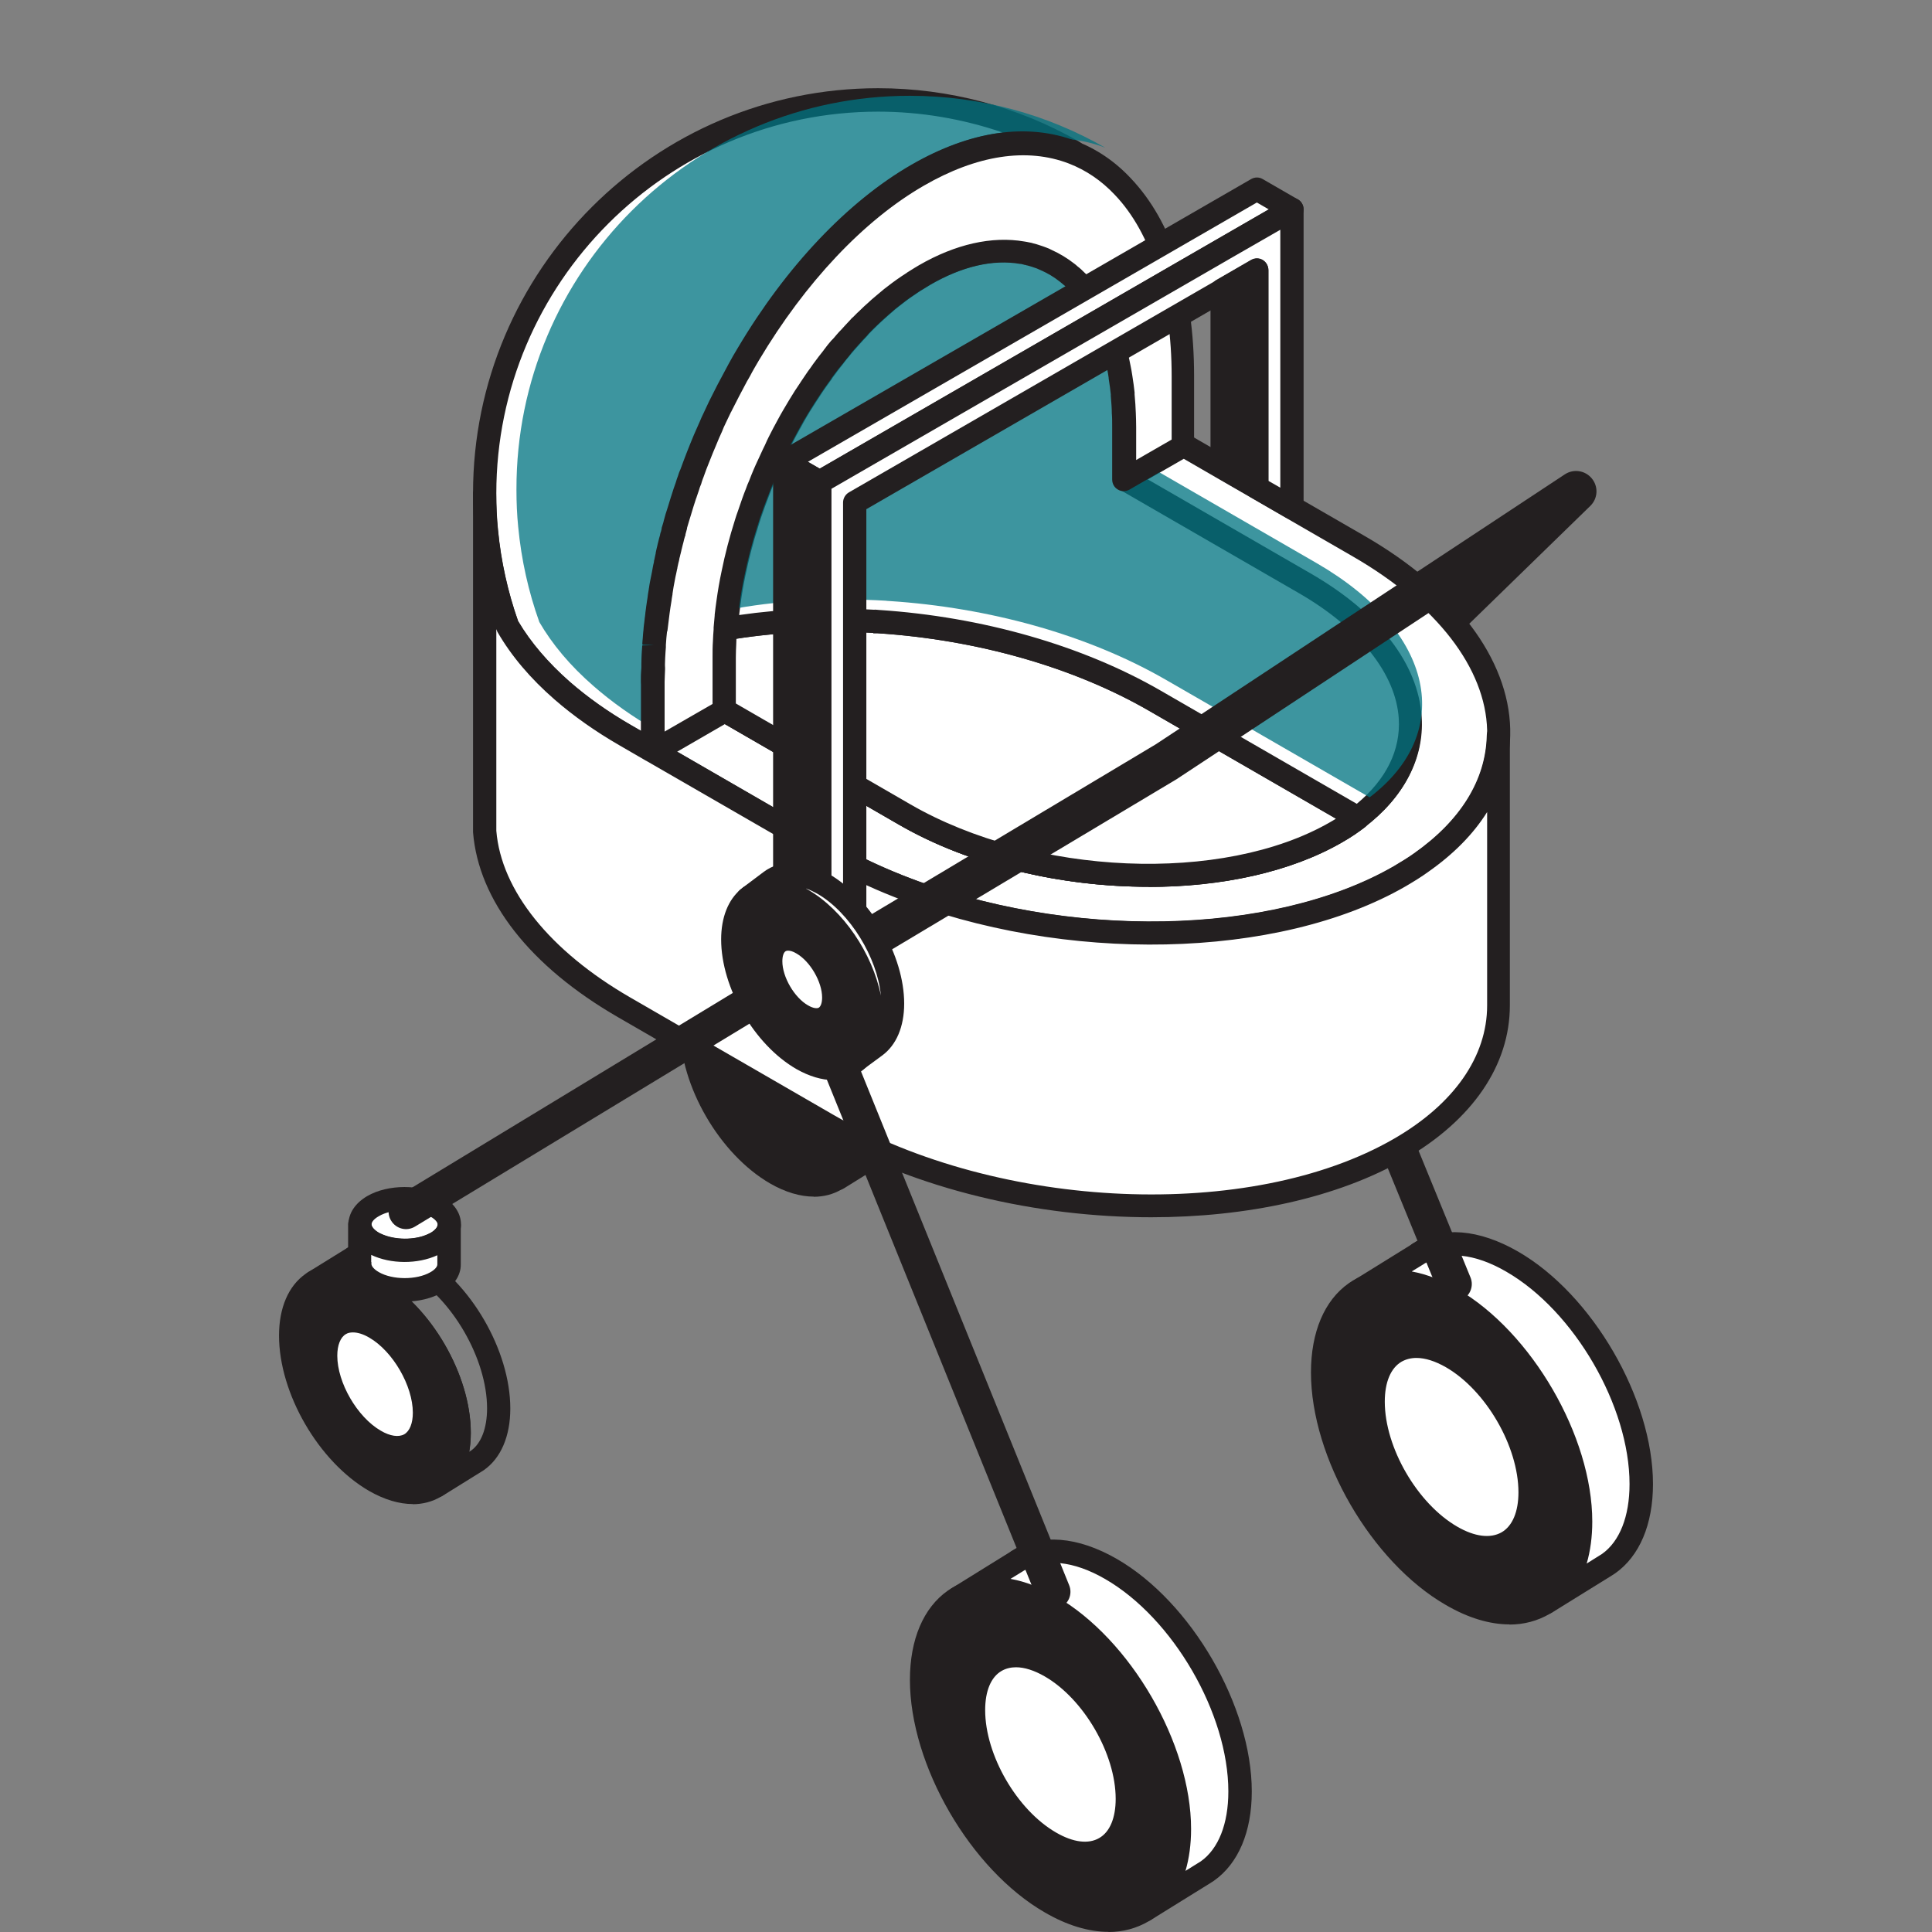
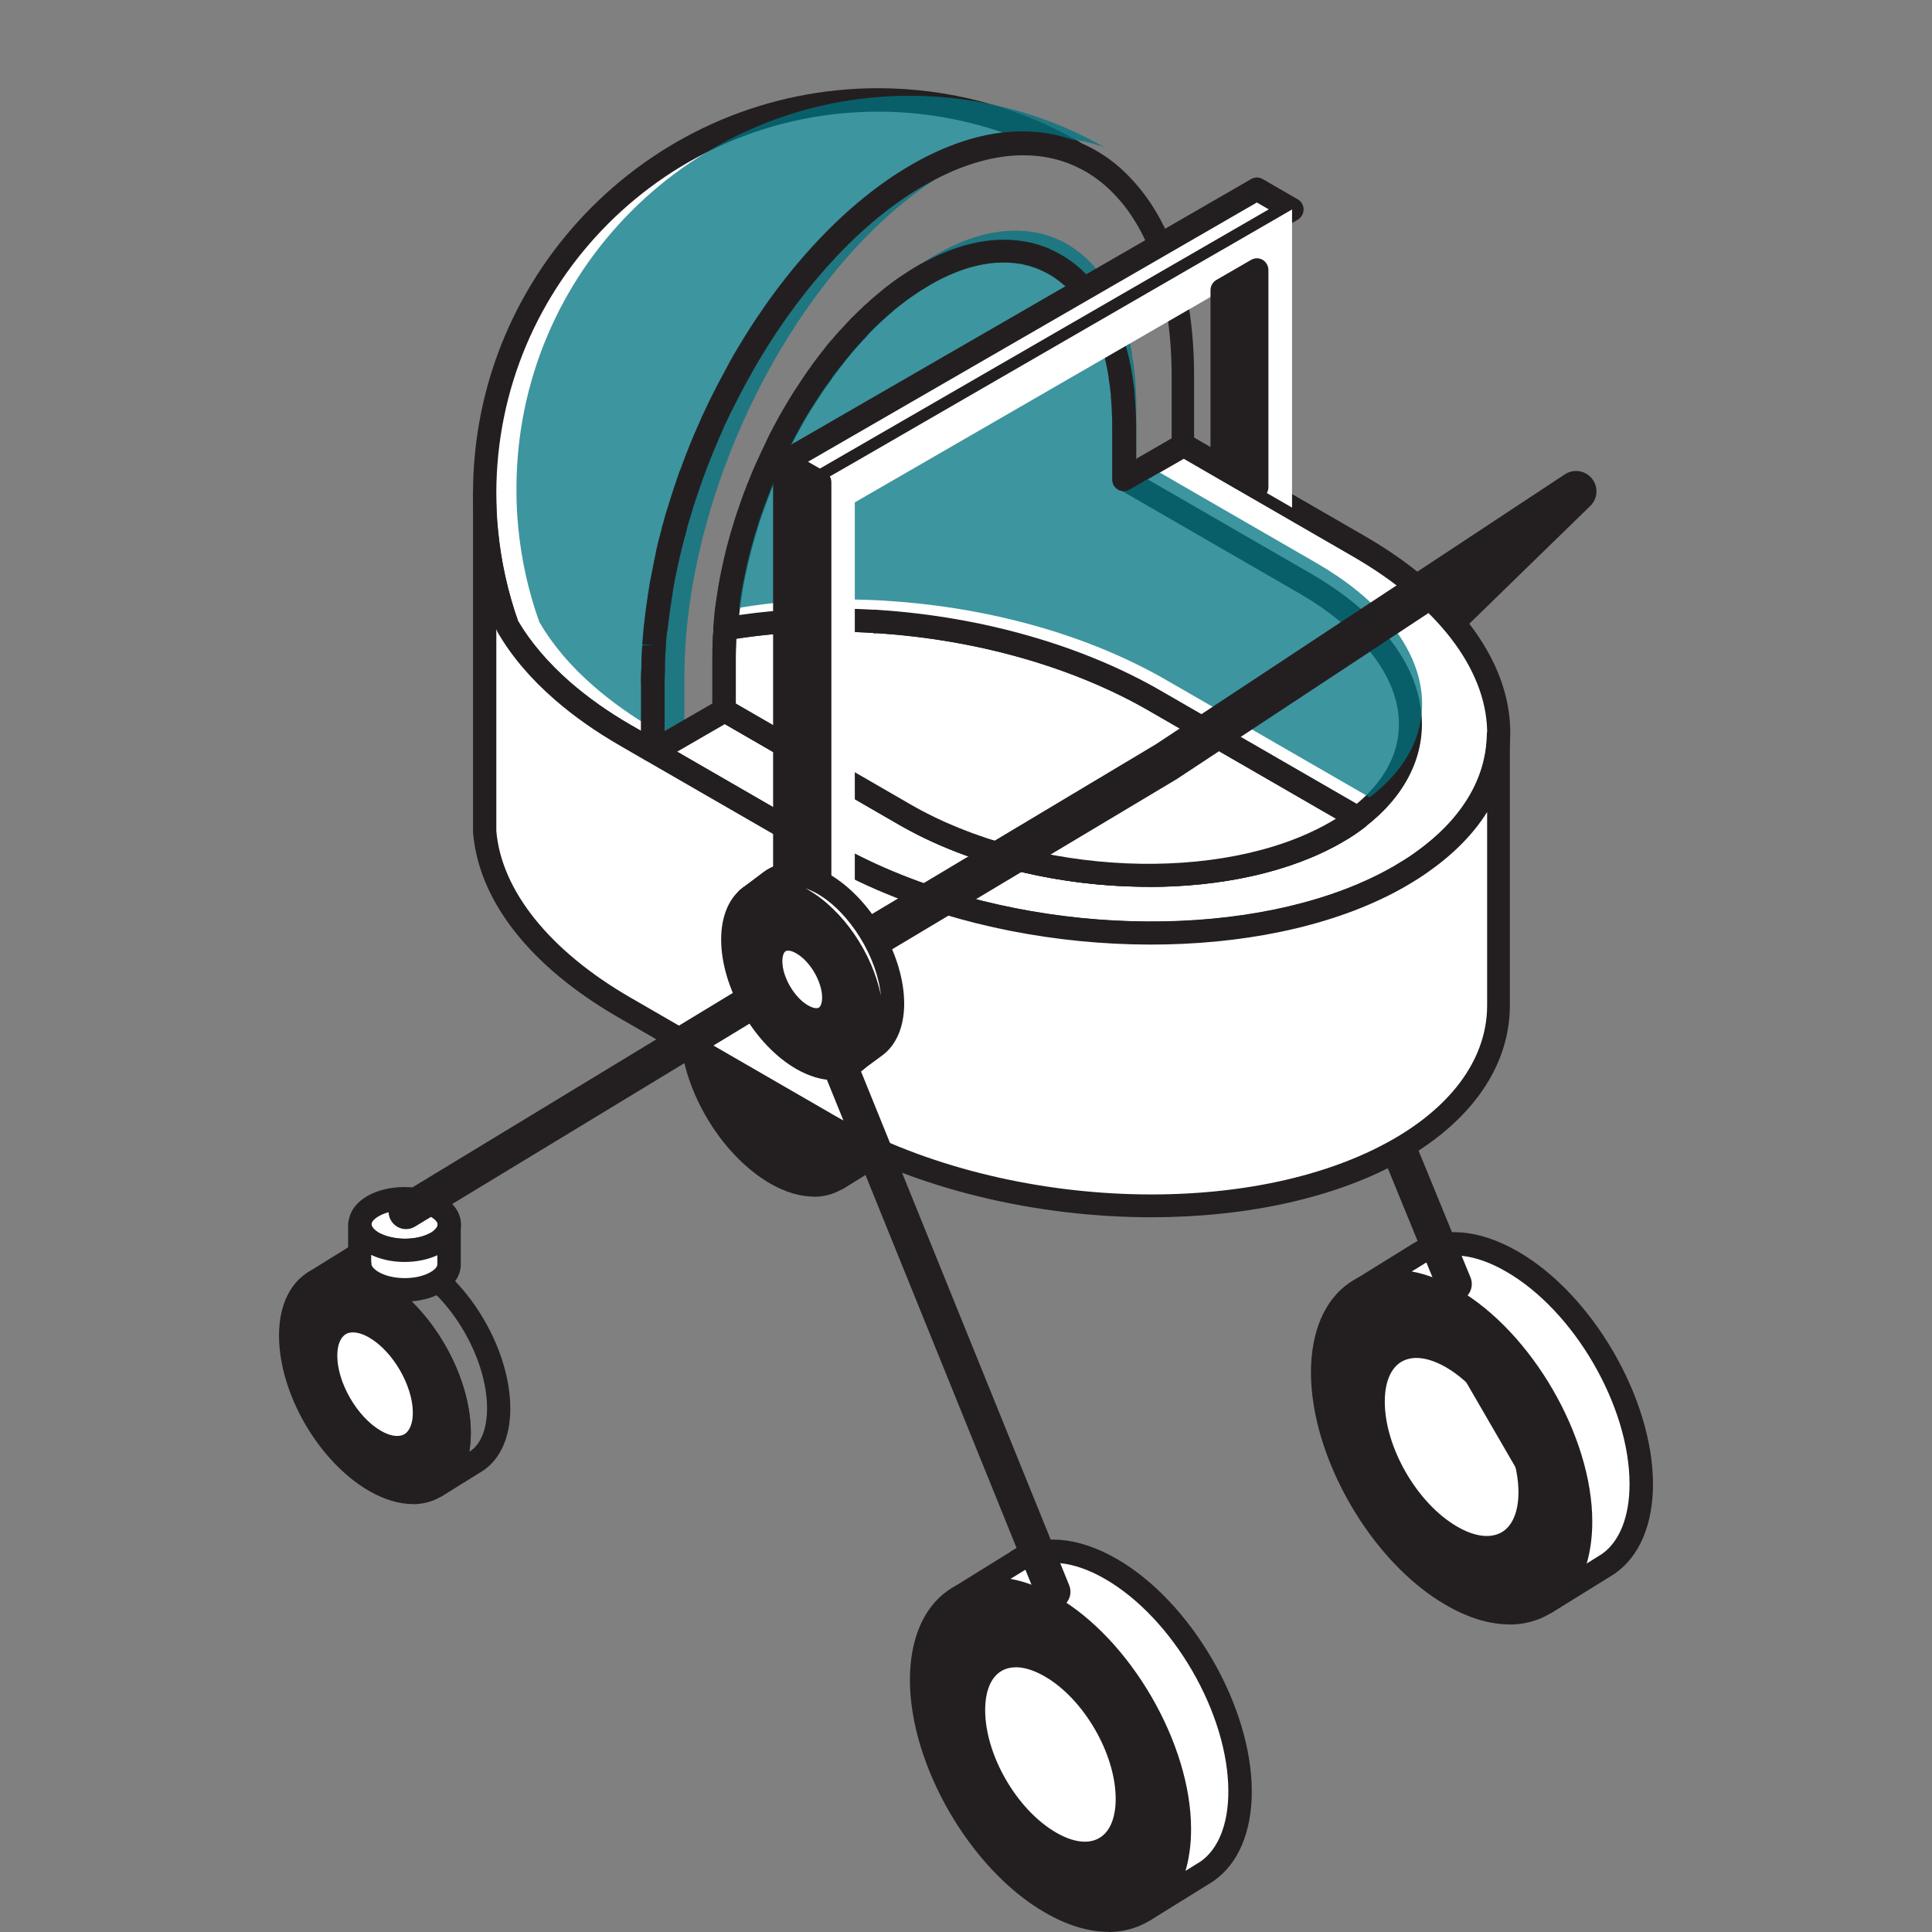
<svg xmlns="http://www.w3.org/2000/svg" width="38" height="38" viewBox="0 0 38 38" fill="none">
  <rect x="0" y="0" width="38" height="38" fill="#808080" stroke="none" />
  <g clip-path="url(#clip0_4015_5109)">
    <path d="M23.2 35.974C23.2 36.393 23.121 36.751 22.98 37.03C22.866 37.261 22.708 37.44 22.519 37.563L22.471 37.594C22.009 37.866 21.373 37.828 20.664 37.419C19.263 36.61 18.128 34.652 18.128 33.045C18.128 32.298 18.372 31.758 18.775 31.476L18.84 31.434C19.04 31.311 19.274 31.249 19.535 31.252C19.876 31.252 20.258 31.366 20.664 31.6C22.064 32.408 23.2 34.366 23.2 35.974Z" fill="#231F20" />
    <path d="M21.803 37.997C21.414 37.997 20.987 37.87 20.55 37.615C19.088 36.772 17.897 34.721 17.897 33.041C17.897 32.247 18.162 31.624 18.64 31.287L18.716 31.238C18.953 31.094 19.222 31.021 19.525 31.021H19.535C19.927 31.021 20.344 31.152 20.777 31.4C22.24 32.243 23.431 34.298 23.431 35.974C23.431 36.424 23.348 36.813 23.186 37.133C23.055 37.398 22.873 37.608 22.646 37.756L22.591 37.79C22.354 37.928 22.088 38 21.803 38V37.997ZM19.521 31.479C19.308 31.479 19.115 31.531 18.957 31.627L18.892 31.668C18.547 31.913 18.351 32.401 18.351 33.041C18.351 34.573 19.439 36.448 20.774 37.219C21.387 37.574 21.947 37.636 22.354 37.395L22.398 37.367C22.553 37.267 22.68 37.119 22.773 36.927C22.904 36.669 22.97 36.349 22.97 35.974C22.97 34.442 21.882 32.57 20.547 31.796C20.189 31.589 19.838 31.479 19.528 31.479H19.521Z" fill="#231F20" />
    <path d="M20.017 30.931C19.941 30.931 19.866 30.893 19.824 30.825C19.755 30.718 19.79 30.577 19.896 30.508L19.969 30.463C20.075 30.395 20.216 30.429 20.285 30.536C20.354 30.642 20.32 30.783 20.213 30.852L20.141 30.897C20.103 30.921 20.062 30.931 20.02 30.931H20.017Z" fill="#231F20" />
    <path d="M24.387 35.236C24.387 35.983 24.143 36.52 23.74 36.805L23.682 36.843L22.519 37.562C22.708 37.438 22.866 37.259 22.98 37.029C23.121 36.75 23.2 36.392 23.2 35.972C23.2 34.365 22.064 32.407 20.664 31.599C20.258 31.365 19.876 31.254 19.535 31.251C19.274 31.251 19.04 31.313 18.84 31.433L20.017 30.704C20.478 30.415 21.128 30.446 21.851 30.862C23.252 31.671 24.387 33.629 24.387 35.236Z" fill="white" />
    <path d="M22.519 37.79C22.443 37.79 22.367 37.752 22.326 37.683C22.261 37.576 22.288 37.439 22.395 37.37C22.553 37.267 22.68 37.119 22.777 36.926C22.907 36.668 22.973 36.348 22.973 35.973C22.973 34.441 21.886 32.569 20.55 31.795C20.192 31.588 19.841 31.478 19.532 31.478H19.525C19.311 31.478 19.119 31.53 18.96 31.626C18.854 31.692 18.713 31.661 18.647 31.551C18.582 31.444 18.613 31.303 18.72 31.238L19.896 30.508C19.896 30.508 19.907 30.501 19.914 30.498C20.471 30.16 21.197 30.219 21.968 30.663C23.431 31.506 24.621 33.557 24.621 35.236C24.621 36.031 24.356 36.654 23.878 36.991L23.809 37.036L22.643 37.759C22.605 37.783 22.563 37.793 22.522 37.793L22.519 37.79ZM19.879 31.055C20.168 31.107 20.468 31.224 20.774 31.399C22.236 32.242 23.427 34.297 23.427 35.973C23.427 36.276 23.389 36.554 23.317 36.798L23.62 36.609C23.964 36.365 24.16 35.876 24.16 35.236C24.16 33.705 23.073 31.829 21.738 31.058C21.115 30.697 20.547 30.642 20.137 30.893C20.13 30.897 20.127 30.9 20.12 30.904L19.879 31.052V31.055Z" fill="#231F20" />
    <path d="M22.174 35.382C22.174 36.338 21.497 36.724 20.66 36.242C19.824 35.76 19.146 34.593 19.146 33.633C19.146 32.677 19.824 32.291 20.66 32.773C21.497 33.255 22.174 34.421 22.174 35.382Z" fill="white" />
    <path d="M21.342 36.678C21.094 36.678 20.822 36.599 20.547 36.438C19.635 35.911 18.919 34.679 18.919 33.633C18.919 33.086 19.115 32.673 19.473 32.466C19.834 32.26 20.296 32.298 20.774 32.573C21.686 33.099 22.402 34.331 22.402 35.378C22.402 35.925 22.206 36.338 21.848 36.544C21.696 36.634 21.524 36.675 21.338 36.675L21.342 36.678ZM19.983 32.793C19.879 32.793 19.783 32.817 19.7 32.865C19.49 32.986 19.377 33.261 19.377 33.636C19.377 34.521 20.003 35.601 20.774 36.045C21.108 36.238 21.407 36.276 21.62 36.152C21.83 36.032 21.944 35.756 21.944 35.381C21.944 34.497 21.318 33.416 20.547 32.972C20.344 32.855 20.151 32.793 19.983 32.793Z" fill="#231F20" />
    <path d="M31.087 29.927C31.087 30.346 31.008 30.704 30.867 30.983C30.754 31.214 30.595 31.393 30.406 31.517L30.358 31.547C29.897 31.819 29.26 31.782 28.551 31.372C27.151 30.563 26.015 28.605 26.015 26.998C26.015 26.251 26.259 25.711 26.662 25.429L26.727 25.388C26.927 25.264 27.161 25.202 27.422 25.205C27.763 25.205 28.145 25.319 28.551 25.553C29.952 26.361 31.087 28.32 31.087 29.927Z" fill="#231F20" />
    <path d="M29.69 31.95C29.301 31.95 28.875 31.823 28.438 31.568C26.975 30.725 25.785 28.674 25.785 26.995C25.785 26.2 26.049 25.577 26.528 25.24C26.528 25.24 26.535 25.236 26.538 25.233L26.604 25.191C26.841 25.043 27.12 24.975 27.422 24.975C27.815 24.975 28.235 25.105 28.665 25.353C30.127 26.2 31.318 28.251 31.318 29.927C31.318 30.377 31.235 30.766 31.074 31.086C30.943 31.351 30.761 31.561 30.533 31.709L30.478 31.744C30.241 31.881 29.976 31.953 29.69 31.953V31.95ZM26.786 25.618C26.435 25.869 26.242 26.358 26.242 26.995C26.242 28.526 27.33 30.401 28.665 31.172C29.277 31.527 29.838 31.589 30.244 31.348L30.289 31.32C30.441 31.221 30.571 31.073 30.664 30.88C30.795 30.622 30.86 30.302 30.86 29.927C30.86 28.395 29.773 26.523 28.438 25.749C28.08 25.542 27.729 25.432 27.419 25.432C27.199 25.432 27.01 25.48 26.848 25.58L26.789 25.618H26.786Z" fill="#231F20" />
-     <path d="M27.904 24.884C27.829 24.884 27.753 24.847 27.712 24.778C27.643 24.671 27.677 24.53 27.784 24.461L27.856 24.416C27.963 24.348 28.104 24.382 28.173 24.489C28.241 24.596 28.207 24.737 28.1 24.805L28.028 24.85C27.99 24.874 27.949 24.884 27.908 24.884H27.904Z" fill="#231F20" />
    <path d="M32.278 29.19C32.278 29.937 32.034 30.474 31.631 30.759L31.573 30.797L30.41 31.516C30.599 31.392 30.757 31.213 30.871 30.983C31.012 30.704 31.091 30.346 31.091 29.927C31.091 28.319 29.955 26.361 28.555 25.553C28.149 25.319 27.767 25.209 27.426 25.205C27.164 25.205 26.93 25.267 26.731 25.387L27.908 24.658C28.369 24.369 29.019 24.4 29.742 24.816C31.142 25.625 32.278 27.583 32.278 29.19Z" fill="white" />
    <path d="M30.41 31.744C30.334 31.744 30.258 31.706 30.217 31.637C30.151 31.53 30.179 31.393 30.286 31.324C30.444 31.221 30.571 31.073 30.668 30.88C30.798 30.622 30.864 30.302 30.864 29.927C30.864 28.395 29.776 26.523 28.441 25.749C28.083 25.543 27.732 25.433 27.422 25.433C27.202 25.433 27.013 25.481 26.851 25.58C26.745 25.646 26.604 25.615 26.538 25.505C26.473 25.398 26.504 25.257 26.61 25.192L27.787 24.462C27.787 24.462 27.798 24.455 27.805 24.452C28.362 24.114 29.088 24.173 29.859 24.617C31.322 25.46 32.512 27.511 32.512 29.19C32.512 29.985 32.247 30.608 31.769 30.945L31.7 30.99L30.533 31.713C30.496 31.737 30.454 31.747 30.413 31.747L30.41 31.744ZM27.77 25.009C28.059 25.061 28.358 25.178 28.665 25.353C30.127 26.2 31.318 28.251 31.318 29.927C31.318 30.23 31.28 30.508 31.208 30.753L31.511 30.563C31.855 30.319 32.051 29.83 32.051 29.19C32.051 27.659 30.964 25.784 29.628 25.013C29.006 24.651 28.438 24.596 28.028 24.847C28.021 24.847 28.018 24.854 28.011 24.858L27.77 25.006V25.009Z" fill="#231F20" />
-     <path d="M30.093 29.351C30.093 30.328 29.401 30.721 28.551 30.228C27.698 29.736 27.01 28.546 27.01 27.568C27.01 26.591 27.701 26.199 28.551 26.691C29.401 27.183 30.093 28.374 30.093 29.351Z" fill="white" />
+     <path d="M30.093 29.351C30.093 30.328 29.401 30.721 28.551 30.228C27.698 29.736 27.01 28.546 27.01 27.568C27.01 26.591 27.701 26.199 28.551 26.691Z" fill="white" />
    <path d="M29.243 30.669C28.992 30.669 28.716 30.587 28.434 30.425C27.505 29.888 26.776 28.632 26.776 27.569C26.776 27.015 26.975 26.592 27.337 26.382C27.701 26.172 28.173 26.21 28.661 26.492C29.59 27.029 30.32 28.285 30.32 29.348C30.32 29.902 30.12 30.325 29.759 30.535C29.604 30.625 29.429 30.669 29.243 30.669ZM27.86 26.709C27.753 26.709 27.657 26.733 27.57 26.781C27.354 26.905 27.237 27.187 27.237 27.569C27.237 28.471 27.877 29.575 28.665 30.029C29.006 30.226 29.312 30.263 29.532 30.14C29.749 30.016 29.866 29.733 29.866 29.352C29.866 28.45 29.226 27.345 28.438 26.891C28.228 26.771 28.032 26.709 27.86 26.709Z" fill="#231F20" />
    <path d="M28.599 25.601C28.465 25.601 28.338 25.521 28.283 25.387L23.565 13.866L17.367 21.162C17.243 21.306 17.026 21.323 16.885 21.199C16.741 21.075 16.724 20.859 16.848 20.718L23.41 12.992C23.489 12.899 23.606 12.858 23.727 12.875C23.843 12.892 23.943 12.971 23.991 13.085L28.923 25.126C28.995 25.301 28.909 25.501 28.737 25.573C28.696 25.59 28.651 25.597 28.606 25.597L28.599 25.601Z" fill="#231F20" />
    <path d="M16.923 22.135C16.923 22.41 16.872 22.644 16.779 22.826C16.703 22.978 16.603 23.095 16.476 23.174L16.445 23.195C16.145 23.37 15.726 23.346 15.264 23.081C14.349 22.551 13.606 21.271 13.606 20.221C13.606 19.733 13.768 19.382 14.029 19.196L14.074 19.168C14.205 19.089 14.356 19.048 14.528 19.048C14.752 19.048 14.999 19.124 15.268 19.275C16.183 19.805 16.927 21.085 16.927 22.135H16.923Z" fill="#231F20" />
    <path d="M16.008 23.536C15.739 23.536 15.447 23.45 15.148 23.278C14.153 22.703 13.375 21.361 13.375 20.222C13.375 19.675 13.561 19.245 13.895 19.011L13.947 18.976C14.115 18.873 14.304 18.821 14.518 18.821H14.525C14.796 18.821 15.082 18.911 15.375 19.079C16.369 19.654 17.147 20.996 17.147 22.135C17.147 22.442 17.092 22.71 16.978 22.93C16.885 23.116 16.758 23.264 16.596 23.367L16.558 23.391C16.39 23.491 16.204 23.539 16.001 23.539L16.008 23.536ZM14.518 19.276C14.394 19.276 14.284 19.303 14.191 19.362L14.149 19.389C13.95 19.53 13.833 19.826 13.833 20.222C13.833 21.199 14.525 22.393 15.378 22.882C15.753 23.099 16.09 23.14 16.328 22.999L16.355 22.982C16.441 22.927 16.517 22.837 16.572 22.727C16.651 22.572 16.693 22.369 16.693 22.139C16.693 21.161 16.001 19.971 15.148 19.479C14.927 19.351 14.71 19.282 14.521 19.282H14.518V19.276Z" fill="#231F20" />
    <path d="M15.963 21.581C15.963 22.025 15.65 22.203 15.261 21.98C14.872 21.756 14.559 21.216 14.559 20.772C14.559 20.328 14.872 20.149 15.261 20.373C15.65 20.596 15.963 21.137 15.963 21.581Z" fill="#231F20" />
-     <path d="M15.581 22.303C15.444 22.303 15.296 22.262 15.151 22.176C14.693 21.911 14.335 21.295 14.335 20.772C14.335 20.476 14.452 20.242 14.652 20.125C14.855 20.008 15.12 20.025 15.378 20.173C15.836 20.438 16.194 21.054 16.194 21.58C16.194 21.873 16.077 22.11 15.877 22.227C15.788 22.279 15.688 22.303 15.581 22.303ZM14.948 20.507C14.92 20.507 14.896 20.514 14.879 20.524C14.824 20.555 14.79 20.651 14.79 20.775C14.79 21.14 15.058 21.601 15.375 21.783C15.485 21.849 15.588 21.866 15.643 21.831C15.698 21.8 15.732 21.704 15.732 21.58C15.732 21.215 15.464 20.754 15.148 20.572C15.072 20.527 15.003 20.507 14.948 20.507Z" fill="#231F20" />
    <path d="M14.841 18.918C14.766 18.918 14.69 18.88 14.649 18.811C14.58 18.704 14.614 18.563 14.721 18.494L14.766 18.463C14.872 18.395 15.013 18.429 15.082 18.536C15.151 18.642 15.117 18.783 15.01 18.852L14.965 18.883C14.927 18.907 14.886 18.918 14.841 18.918Z" fill="#231F20" />
    <path d="M16.479 23.402C16.404 23.402 16.328 23.364 16.287 23.295C16.221 23.189 16.249 23.051 16.355 22.982C16.445 22.924 16.521 22.834 16.576 22.724C16.655 22.569 16.696 22.366 16.696 22.136C16.696 21.158 16.004 19.968 15.151 19.475C14.931 19.348 14.714 19.279 14.525 19.279H14.521C14.397 19.279 14.287 19.307 14.194 19.365C14.088 19.431 13.947 19.4 13.881 19.29C13.816 19.179 13.847 19.042 13.953 18.976L14.724 18.498C14.724 18.498 14.735 18.491 14.738 18.491C15.127 18.257 15.629 18.295 16.159 18.601C17.154 19.176 17.931 20.518 17.931 21.657C17.931 22.204 17.746 22.634 17.412 22.869L17.364 22.899L16.603 23.371C16.565 23.395 16.524 23.405 16.483 23.405L16.479 23.402ZM14.955 18.89C15.092 18.935 15.233 18.997 15.378 19.08C16.373 19.654 17.15 20.996 17.15 22.136C17.15 22.266 17.14 22.39 17.119 22.507L17.154 22.486C17.353 22.345 17.47 22.046 17.47 21.654C17.47 20.676 16.779 19.482 15.925 18.994C15.543 18.773 15.203 18.735 14.962 18.884L14.955 18.887V18.89Z" fill="#231F20" />
    <path d="M21.111 2.982C20.254 2.651 19.198 2.775 18.062 3.432C16.796 4.162 15.64 5.432 14.738 6.946C13.582 8.89 12.842 11.247 12.842 13.405V14.764L12.298 14.451C11.823 14.179 11.41 13.883 11.059 13.577C10.595 13.175 10.24 12.748 9.989 12.314C9.776 11.719 9.635 11.092 9.573 10.439C9.549 10.201 9.538 9.96 9.538 9.716V9.699C9.531 5.428 12.997 1.963 17.271 1.963C18.668 1.963 19.979 2.335 21.111 2.982Z" fill="white" />
    <path d="M12.838 14.998C12.801 14.998 12.759 14.988 12.725 14.967L12.181 14.654C11.71 14.382 11.28 14.079 10.908 13.756C10.433 13.343 10.058 12.899 9.789 12.434C9.783 12.424 9.776 12.41 9.772 12.396C9.549 11.774 9.404 11.123 9.342 10.466C9.318 10.215 9.304 9.967 9.304 9.719V9.702C9.304 5.311 12.88 1.735 17.271 1.735C18.661 1.735 20.027 2.097 21.225 2.785C21.328 2.843 21.369 2.974 21.318 3.081C21.266 3.188 21.142 3.239 21.029 3.198C20.203 2.881 19.218 3.033 18.176 3.635C16.995 4.316 15.846 5.538 14.934 7.069C13.75 9.058 13.069 11.371 13.069 13.415V14.774C13.069 14.857 13.024 14.933 12.955 14.974C12.921 14.995 12.88 15.005 12.842 15.005L12.838 14.998ZM10.195 12.221C10.44 12.634 10.781 13.033 11.207 13.408C11.558 13.714 11.961 14 12.408 14.258L12.611 14.375V13.412C12.611 11.292 13.313 8.893 14.538 6.835C15.488 5.235 16.7 3.958 17.945 3.239C18.554 2.888 19.153 2.675 19.721 2.606C18.936 2.338 18.11 2.196 17.271 2.196C13.131 2.196 9.762 5.565 9.762 9.705V9.723C9.762 9.953 9.772 10.191 9.796 10.425C9.855 11.037 9.989 11.646 10.195 12.228V12.221Z" fill="#231F20" />
    <g opacity="0.76">
      <path d="M21.731 2.902C20.874 2.572 19.817 2.696 18.682 3.353C17.415 4.083 16.259 5.353 15.357 6.867C14.201 8.811 13.461 11.168 13.461 13.326V14.685L12.918 14.372C12.443 14.1 12.03 13.804 11.679 13.498C11.214 13.095 10.86 12.669 10.608 12.235C10.395 11.64 10.254 11.013 10.192 10.36C10.168 10.122 10.158 9.881 10.158 9.637V9.62C10.154 5.346 13.62 1.884 17.894 1.884C19.291 1.884 20.602 2.255 21.734 2.902H21.731Z" fill="#007481" />
    </g>
    <path d="M29.48 14.355V14.472C29.46 15.384 28.957 16.261 27.956 16.963C27.825 17.056 27.684 17.146 27.536 17.232C25.034 18.677 20.905 18.712 17.68 17.428C17.381 17.311 17.088 17.18 16.81 17.039C16.634 16.953 16.465 16.86 16.297 16.764L16.114 16.657L12.849 14.771L14.239 13.969L14.249 13.963L16.118 15.043L16.81 15.442L17.794 16.01C20.302 17.459 24.102 17.614 26.276 16.361C26.431 16.272 26.573 16.175 26.703 16.076C28.396 14.795 27.997 12.806 25.667 11.464L25.413 11.316L24.721 10.917L24.036 10.521L22.123 9.417L23.279 8.749L24.033 9.179L24.718 9.575L25.007 9.744L25.409 9.974L26.727 10.738C28.517 11.77 29.449 13.088 29.477 14.345L29.48 14.355Z" fill="white" />
    <path d="M22.642 18.577C20.946 18.577 19.17 18.268 17.598 17.641C17.274 17.514 16.982 17.383 16.706 17.242C16.514 17.146 16.345 17.056 16.183 16.963L16.001 16.86L12.735 14.974C12.663 14.933 12.622 14.857 12.622 14.775C12.622 14.692 12.666 14.617 12.735 14.575L14.122 13.773C14.194 13.732 14.291 13.725 14.359 13.767L17.904 15.814C20.347 17.225 24.05 17.38 26.16 16.165C26.314 16.076 26.445 15.986 26.562 15.897C27.223 15.398 27.55 14.785 27.509 14.128C27.453 13.25 26.741 12.352 25.55 11.667L22.006 9.62C21.934 9.578 21.892 9.503 21.892 9.42C21.892 9.338 21.937 9.262 22.006 9.221L23.138 8.567C23.138 8.567 23.155 8.556 23.162 8.55C23.234 8.508 23.32 8.508 23.389 8.55L26.841 10.542C28.63 11.574 29.673 12.961 29.704 14.341C29.704 14.341 29.704 14.345 29.704 14.348V14.465C29.68 15.491 29.122 16.416 28.083 17.146C27.963 17.232 27.825 17.321 27.646 17.424C26.328 18.185 24.528 18.57 22.636 18.57L22.642 18.577ZM13.31 14.778L16.414 16.571C16.565 16.661 16.727 16.747 16.913 16.84C17.178 16.974 17.457 17.098 17.766 17.221C20.974 18.495 25.034 18.419 27.422 17.039C27.584 16.943 27.712 16.864 27.822 16.785C28.737 16.141 29.229 15.343 29.25 14.472V14.362C29.219 13.144 28.259 11.898 26.614 10.948L23.283 9.024L22.577 9.43L25.777 11.278C27.123 12.053 27.897 13.058 27.963 14.107C28.014 14.916 27.612 15.683 26.837 16.268C26.707 16.368 26.559 16.468 26.387 16.568C24.15 17.858 20.241 17.7 17.673 16.217L14.242 14.235L13.303 14.778H13.31Z" fill="#231F20" />
    <path d="M26.703 16.086C26.573 16.189 26.431 16.282 26.277 16.372C24.102 17.628 20.302 17.469 17.794 16.02L14.249 13.973L14.239 13.98V12.941C14.239 12.837 14.239 12.734 14.246 12.631C14.249 12.552 14.253 12.473 14.26 12.393C14.26 12.386 14.26 12.38 14.26 12.373C15.189 12.211 16.183 12.166 17.185 12.225C17.212 12.225 17.24 12.228 17.267 12.232C19.194 12.359 21.142 12.882 22.715 13.79L23.527 14.258L26.7 16.089L26.703 16.086Z" fill="white" />
    <path d="M22.591 17.442C20.881 17.442 19.081 17.029 17.68 16.217L14.17 14.19C14.17 14.19 14.143 14.179 14.132 14.172C14.06 14.131 14.012 14.059 14.012 13.976V12.937C14.012 12.817 14.012 12.713 14.019 12.617C14.022 12.534 14.026 12.455 14.033 12.38C14.033 12.362 14.033 12.342 14.043 12.314C14.063 12.228 14.136 12.159 14.225 12.146C15.165 11.984 16.163 11.932 17.198 11.994C17.198 11.994 17.202 11.994 17.205 11.994L17.288 12.001C19.322 12.135 21.294 12.7 22.835 13.591L26.82 15.89C26.886 15.928 26.93 15.996 26.934 16.072C26.941 16.148 26.906 16.22 26.848 16.268C26.717 16.371 26.569 16.471 26.393 16.571C25.378 17.156 24.019 17.445 22.594 17.445L22.591 17.442ZM14.47 13.835L17.907 15.821C20.351 17.232 24.053 17.387 26.16 16.172C26.201 16.148 26.239 16.127 26.276 16.103L22.605 13.983C21.122 13.126 19.225 12.583 17.257 12.455H17.178C17.178 12.455 17.174 12.448 17.171 12.448C16.235 12.393 15.33 12.431 14.476 12.565C14.476 12.586 14.476 12.61 14.476 12.631C14.473 12.727 14.47 12.827 14.47 12.937V13.835Z" fill="#231F20" />
    <path d="M13.169 10.79C13.169 10.79 13.169 10.783 13.172 10.779C13.159 10.828 13.148 10.879 13.138 10.927C13.138 10.91 13.145 10.896 13.148 10.883C13.159 10.852 13.165 10.821 13.172 10.79H13.169Z" fill="white" />
    <path d="M13.138 11.154C13.138 11.154 13.114 11.154 13.103 11.154C12.983 11.133 12.9 11.027 12.911 10.903C12.911 10.879 12.918 10.858 12.921 10.837C12.921 10.837 12.921 10.824 12.925 10.82C12.925 10.813 12.928 10.806 12.931 10.8C12.931 10.786 12.938 10.772 12.942 10.758C12.942 10.751 12.942 10.744 12.945 10.738C12.945 10.724 12.952 10.713 12.955 10.7C12.955 10.693 12.962 10.682 12.966 10.679C13.017 10.572 13.141 10.524 13.251 10.566C13.361 10.607 13.423 10.727 13.389 10.841C13.389 10.848 13.386 10.858 13.382 10.865C13.382 10.879 13.375 10.892 13.372 10.91C13.368 10.93 13.361 10.954 13.358 10.975C13.334 11.082 13.241 11.157 13.134 11.157L13.138 11.154Z" fill="#231F20" />
    <path d="M26.703 16.085C26.573 16.189 26.431 16.282 26.277 16.371C24.102 17.627 20.302 17.469 17.794 16.02L14.249 13.972L14.239 13.966V12.937C14.239 12.833 14.239 12.73 14.246 12.627C14.249 12.548 14.253 12.469 14.26 12.389C14.26 12.383 14.26 12.376 14.26 12.369C15.189 12.207 16.183 12.162 17.185 12.221C17.212 12.221 17.24 12.224 17.267 12.228C19.194 12.355 21.142 12.878 22.715 13.787L23.527 14.255L26.7 16.085H26.703Z" fill="white" />
    <path d="M22.591 17.442C20.881 17.442 19.081 17.029 17.68 16.217L14.136 14.169C14.136 14.169 14.126 14.162 14.122 14.162C14.053 14.121 14.012 14.045 14.012 13.966V12.937C14.012 12.817 14.012 12.713 14.019 12.617C14.022 12.534 14.026 12.455 14.033 12.38C14.033 12.362 14.033 12.342 14.043 12.314C14.063 12.228 14.136 12.159 14.225 12.146C15.165 11.984 16.163 11.932 17.198 11.994C17.198 11.994 17.202 11.994 17.205 11.994L17.288 12.001C19.322 12.135 21.294 12.7 22.835 13.591L26.82 15.89C26.886 15.928 26.93 15.996 26.934 16.072C26.941 16.148 26.906 16.22 26.848 16.268C26.717 16.371 26.569 16.471 26.393 16.571C25.378 17.156 24.019 17.445 22.594 17.445L22.591 17.442ZM14.47 13.835L17.907 15.821C20.351 17.232 24.053 17.387 26.16 16.172C26.201 16.148 26.239 16.127 26.276 16.103L22.605 13.983C21.122 13.126 19.225 12.583 17.257 12.455H17.178C17.178 12.455 17.174 12.448 17.171 12.448C16.235 12.393 15.33 12.431 14.476 12.565C14.476 12.586 14.476 12.61 14.476 12.631C14.473 12.727 14.47 12.827 14.47 12.937V13.835Z" fill="#231F20" />
    <path d="M26.703 16.086L23.53 14.255L22.718 13.787C21.149 12.879 19.198 12.355 17.271 12.228C17.243 12.228 17.216 12.225 17.188 12.221C16.187 12.163 15.192 12.207 14.263 12.369C14.27 12.283 14.277 12.197 14.287 12.111C14.297 12.018 14.308 11.925 14.322 11.832C14.346 11.646 14.38 11.461 14.418 11.275C14.483 10.944 14.573 10.618 14.673 10.291C14.693 10.229 14.714 10.167 14.735 10.105C14.779 9.967 14.831 9.826 14.886 9.688C14.907 9.637 14.924 9.585 14.944 9.534C14.999 9.393 15.058 9.255 15.123 9.117C15.151 9.052 15.182 8.99 15.213 8.925C15.24 8.869 15.268 8.811 15.296 8.756C15.306 8.732 15.32 8.711 15.33 8.691C15.385 8.584 15.44 8.477 15.498 8.37C15.574 8.236 15.65 8.102 15.729 7.975C15.794 7.865 15.863 7.761 15.932 7.655C15.97 7.596 16.008 7.541 16.046 7.486C16.084 7.431 16.125 7.376 16.163 7.321C16.166 7.311 16.173 7.304 16.18 7.297C16.252 7.197 16.328 7.097 16.407 7.004C16.445 6.953 16.49 6.901 16.531 6.849C16.593 6.774 16.658 6.698 16.724 6.629C16.782 6.564 16.841 6.502 16.899 6.44C16.913 6.423 16.93 6.406 16.944 6.392C16.989 6.347 17.033 6.299 17.078 6.258C17.126 6.209 17.178 6.161 17.229 6.12C17.281 6.068 17.336 6.024 17.391 5.979C17.439 5.938 17.488 5.9 17.532 5.862C17.553 5.845 17.574 5.827 17.594 5.814C17.711 5.721 17.832 5.638 17.949 5.559C17.969 5.545 17.986 5.535 18.004 5.521C18.062 5.483 18.121 5.445 18.179 5.414C18.881 5.008 19.538 4.874 20.11 4.974C20.141 4.977 20.168 4.984 20.199 4.991C20.22 4.991 20.241 4.998 20.261 5.005C20.296 5.015 20.334 5.022 20.368 5.036C20.406 5.05 20.447 5.06 20.485 5.077C20.523 5.091 20.557 5.105 20.592 5.122C20.733 5.184 20.863 5.263 20.987 5.363C21.008 5.377 21.025 5.39 21.042 5.408C21.087 5.442 21.132 5.483 21.173 5.525C21.194 5.542 21.211 5.559 21.228 5.58C21.263 5.614 21.297 5.652 21.328 5.693C21.355 5.724 21.38 5.752 21.4 5.786C21.428 5.82 21.452 5.855 21.476 5.893C21.651 6.144 21.796 6.447 21.899 6.791C21.944 6.929 21.982 7.077 22.009 7.231C22.023 7.29 22.033 7.352 22.04 7.414C22.058 7.52 22.075 7.627 22.085 7.737C22.085 7.748 22.085 7.761 22.088 7.772C22.099 7.885 22.109 8.002 22.113 8.119C22.119 8.209 22.119 8.302 22.119 8.395V9.434L25.664 11.481C27.994 12.827 28.396 14.812 26.703 16.093V16.086Z" fill="white" />
    <path d="M26.703 16.313C26.665 16.313 26.624 16.302 26.59 16.282L22.605 13.983C21.122 13.126 19.225 12.582 17.257 12.455H17.178C17.178 12.455 17.174 12.448 17.171 12.448C16.169 12.389 15.203 12.438 14.297 12.593C14.229 12.603 14.16 12.586 14.105 12.537C14.05 12.489 14.026 12.424 14.029 12.352C14.033 12.269 14.043 12.187 14.05 12.104V12.087C14.06 12.001 14.07 11.911 14.088 11.798C14.112 11.626 14.143 11.436 14.187 11.226C14.253 10.899 14.342 10.559 14.449 10.222C14.466 10.16 14.49 10.098 14.511 10.036C14.566 9.874 14.614 9.733 14.666 9.606C14.683 9.557 14.704 9.502 14.728 9.451C14.779 9.316 14.838 9.175 14.91 9.024C14.938 8.962 14.969 8.897 14.999 8.831C15.013 8.804 15.027 8.773 15.041 8.745L15.079 8.663C15.079 8.663 15.096 8.628 15.103 8.611L15.113 8.59C15.168 8.48 15.227 8.37 15.285 8.263C15.364 8.115 15.443 7.985 15.519 7.857C15.591 7.737 15.664 7.623 15.729 7.53L15.746 7.503C15.781 7.451 15.812 7.403 15.846 7.355C15.87 7.321 15.894 7.283 15.922 7.248L15.956 7.2C15.97 7.179 15.98 7.166 15.987 7.155C16.056 7.062 16.132 6.959 16.211 6.863C16.256 6.801 16.304 6.742 16.342 6.701C16.345 6.694 16.352 6.691 16.359 6.684C16.421 6.612 16.479 6.539 16.545 6.474C16.6 6.412 16.658 6.35 16.717 6.288C16.734 6.268 16.751 6.247 16.775 6.23C16.82 6.185 16.865 6.137 16.913 6.095C16.961 6.047 17.016 5.996 17.068 5.951C17.109 5.913 17.157 5.868 17.205 5.83L17.233 5.806C17.285 5.765 17.333 5.724 17.381 5.683C17.401 5.665 17.429 5.645 17.453 5.627C17.563 5.541 17.687 5.452 17.818 5.369C17.835 5.356 17.852 5.345 17.869 5.335L17.88 5.328C17.942 5.29 18.004 5.249 18.066 5.215C18.785 4.798 19.504 4.636 20.141 4.746C20.172 4.75 20.206 4.757 20.237 4.764C20.265 4.767 20.292 4.774 20.32 4.784C20.364 4.795 20.402 4.805 20.44 4.819C20.481 4.833 20.523 4.846 20.567 4.863C20.605 4.877 20.647 4.894 20.684 4.915C20.836 4.984 20.984 5.073 21.125 5.184C21.142 5.197 21.163 5.211 21.183 5.232C21.238 5.273 21.287 5.321 21.328 5.362C21.345 5.376 21.369 5.4 21.39 5.424C21.424 5.459 21.462 5.5 21.497 5.545C21.528 5.579 21.555 5.614 21.579 5.648C21.603 5.679 21.631 5.717 21.658 5.762C21.844 6.03 21.999 6.354 22.113 6.722C22.157 6.866 22.199 7.025 22.23 7.186C22.24 7.241 22.254 7.31 22.264 7.382C22.285 7.51 22.298 7.613 22.309 7.713C22.309 7.723 22.309 7.73 22.309 7.74C22.309 7.74 22.309 7.751 22.309 7.754C22.323 7.892 22.329 8.009 22.333 8.119C22.336 8.198 22.34 8.291 22.34 8.401V9.31L25.767 11.292C27.113 12.066 27.89 13.074 27.952 14.12C28.004 14.929 27.601 15.697 26.827 16.282C26.786 16.313 26.738 16.326 26.689 16.326L26.703 16.313ZM17.198 11.99C17.198 11.99 17.202 11.99 17.205 11.99L17.288 11.997C19.322 12.131 21.294 12.696 22.835 13.587L26.686 15.81C27.264 15.332 27.55 14.754 27.512 14.134C27.457 13.257 26.744 12.358 25.554 11.67L22.009 9.623C21.937 9.581 21.896 9.506 21.896 9.423V8.384C21.896 8.284 21.896 8.198 21.889 8.122C21.889 8.016 21.879 7.909 21.868 7.782C21.868 7.782 21.868 7.771 21.868 7.761C21.868 7.754 21.868 7.754 21.868 7.747C21.858 7.654 21.848 7.561 21.827 7.438C21.827 7.434 21.827 7.431 21.827 7.424C21.82 7.369 21.81 7.314 21.799 7.262C21.772 7.114 21.738 6.976 21.696 6.846C21.596 6.522 21.466 6.243 21.304 6.009C21.28 5.975 21.259 5.944 21.235 5.913C21.211 5.879 21.19 5.855 21.17 5.83C21.17 5.83 21.163 5.824 21.163 5.82C21.139 5.789 21.111 5.758 21.08 5.727C21.06 5.707 21.046 5.693 21.032 5.679C20.984 5.631 20.949 5.6 20.915 5.572C20.912 5.569 20.905 5.566 20.901 5.562C20.891 5.552 20.877 5.541 20.863 5.531C20.746 5.438 20.629 5.369 20.509 5.314C20.506 5.314 20.502 5.314 20.499 5.311C20.471 5.297 20.44 5.287 20.413 5.273C20.375 5.259 20.344 5.249 20.313 5.239C20.278 5.228 20.254 5.221 20.23 5.215H20.22C20.22 5.215 20.21 5.208 20.203 5.208C20.199 5.208 20.192 5.208 20.189 5.204C20.179 5.204 20.168 5.204 20.158 5.197C20.137 5.194 20.12 5.187 20.099 5.184C20.096 5.184 20.093 5.184 20.086 5.184C19.552 5.091 18.94 5.232 18.31 5.596C18.252 5.631 18.196 5.665 18.141 5.7L18.128 5.707C18.128 5.707 18.107 5.72 18.097 5.727C18.097 5.727 18.09 5.731 18.086 5.734C17.966 5.813 17.852 5.892 17.749 5.975C17.725 5.992 17.708 6.006 17.691 6.02C17.642 6.058 17.594 6.095 17.549 6.137L17.522 6.161C17.481 6.195 17.439 6.233 17.398 6.271C17.346 6.319 17.298 6.36 17.25 6.409C17.202 6.453 17.161 6.498 17.116 6.543C17.112 6.546 17.109 6.55 17.102 6.557C17.095 6.563 17.088 6.567 17.085 6.577C17.081 6.584 17.075 6.588 17.071 6.594C17.013 6.653 16.958 6.715 16.902 6.777C16.837 6.849 16.775 6.918 16.717 6.99C16.71 6.997 16.703 7.004 16.7 7.011C16.665 7.049 16.634 7.09 16.603 7.131C16.603 7.131 16.6 7.138 16.596 7.142C16.52 7.235 16.448 7.331 16.38 7.424C16.38 7.424 16.373 7.431 16.373 7.434C16.373 7.438 16.366 7.441 16.366 7.448L16.321 7.51C16.297 7.544 16.273 7.575 16.249 7.61C16.214 7.658 16.183 7.703 16.152 7.751L16.135 7.778C16.077 7.868 16.004 7.974 15.935 8.088C15.86 8.208 15.788 8.336 15.712 8.477C15.653 8.58 15.602 8.687 15.547 8.79L15.533 8.817C15.533 8.817 15.523 8.838 15.519 8.848C15.505 8.879 15.492 8.907 15.478 8.938L15.44 9.021C15.412 9.082 15.382 9.144 15.354 9.206C15.285 9.354 15.23 9.489 15.178 9.616C15.158 9.671 15.137 9.719 15.12 9.767C15.072 9.891 15.024 10.022 14.972 10.173C14.951 10.239 14.931 10.297 14.914 10.356C14.81 10.679 14.728 11.003 14.662 11.319C14.621 11.519 14.59 11.698 14.569 11.863C14.556 11.956 14.545 12.028 14.538 12.097C15.392 11.973 16.29 11.939 17.219 11.994L17.198 11.99Z" fill="#231F20" />
    <g opacity="0.76">
      <path d="M26.934 15.68L23.761 13.849L22.949 13.381C21.38 12.472 19.428 11.949 17.501 11.822C17.474 11.822 17.446 11.818 17.419 11.815C16.417 11.757 15.423 11.801 14.494 11.963C14.501 11.877 14.507 11.791 14.518 11.705C14.528 11.612 14.538 11.519 14.552 11.426C14.576 11.24 14.611 11.055 14.649 10.869C14.714 10.538 14.803 10.211 14.903 9.884C14.924 9.822 14.944 9.761 14.965 9.699C15.01 9.561 15.062 9.42 15.117 9.282C15.137 9.231 15.154 9.179 15.175 9.127C15.23 8.986 15.289 8.849 15.354 8.711C15.382 8.646 15.412 8.584 15.443 8.518C15.471 8.463 15.498 8.405 15.526 8.35C15.536 8.326 15.55 8.305 15.56 8.284C15.616 8.178 15.671 8.071 15.729 7.964C15.805 7.83 15.88 7.696 15.96 7.568C16.025 7.458 16.094 7.355 16.163 7.248C16.201 7.19 16.238 7.135 16.276 7.08C16.314 7.025 16.355 6.97 16.393 6.915C16.397 6.904 16.404 6.897 16.41 6.891C16.483 6.791 16.558 6.691 16.638 6.598C16.675 6.546 16.72 6.495 16.761 6.443C16.823 6.367 16.889 6.292 16.954 6.223C17.013 6.158 17.071 6.096 17.13 6.034C17.143 6.016 17.161 5.999 17.174 5.985C17.219 5.941 17.264 5.893 17.309 5.851C17.357 5.803 17.408 5.755 17.46 5.714C17.512 5.662 17.567 5.617 17.622 5.573C17.67 5.531 17.718 5.493 17.763 5.456C17.784 5.438 17.804 5.421 17.825 5.407C17.942 5.314 18.062 5.232 18.179 5.153C18.2 5.139 18.217 5.129 18.234 5.115C18.293 5.077 18.351 5.039 18.41 5.008C19.112 4.602 19.769 4.468 20.34 4.568C20.371 4.571 20.399 4.578 20.43 4.585C20.451 4.585 20.471 4.592 20.492 4.599C20.526 4.609 20.564 4.616 20.598 4.63C20.636 4.643 20.678 4.654 20.715 4.671C20.753 4.685 20.788 4.698 20.822 4.716C20.963 4.778 21.094 4.857 21.218 4.957C21.238 4.97 21.256 4.984 21.273 5.001C21.318 5.036 21.362 5.077 21.404 5.118C21.424 5.136 21.442 5.153 21.459 5.173C21.493 5.208 21.528 5.246 21.559 5.287C21.586 5.318 21.61 5.345 21.631 5.38C21.658 5.414 21.682 5.449 21.706 5.487C21.882 5.738 22.027 6.041 22.13 6.385C22.174 6.522 22.212 6.67 22.24 6.825C22.254 6.884 22.264 6.946 22.271 7.008C22.288 7.114 22.305 7.221 22.316 7.331C22.316 7.341 22.316 7.355 22.319 7.365C22.329 7.479 22.34 7.596 22.343 7.713C22.35 7.802 22.35 7.895 22.35 7.988V9.028L25.895 11.075C28.224 12.421 28.627 14.406 26.934 15.686V15.68Z" fill="#007481" />
    </g>
-     <path d="M23.283 7.379V8.756L22.126 9.423V8.384C22.126 8.291 22.126 8.198 22.119 8.109C22.116 7.988 22.106 7.871 22.095 7.761C22.095 7.747 22.095 7.737 22.092 7.727C22.082 7.617 22.064 7.51 22.047 7.403C22.04 7.341 22.027 7.279 22.016 7.221C21.985 7.066 21.951 6.918 21.906 6.78C21.799 6.436 21.658 6.134 21.483 5.882C21.459 5.844 21.435 5.81 21.407 5.776C21.383 5.745 21.359 5.714 21.335 5.683C21.304 5.641 21.27 5.604 21.235 5.569C21.218 5.549 21.201 5.531 21.18 5.514C21.139 5.473 21.094 5.432 21.049 5.397C21.032 5.38 21.015 5.366 20.994 5.352C20.87 5.256 20.739 5.173 20.598 5.111C20.564 5.094 20.53 5.081 20.492 5.067C20.454 5.05 20.413 5.039 20.375 5.025C20.34 5.012 20.302 5.005 20.268 4.994C20.247 4.988 20.227 4.981 20.206 4.981C20.179 4.974 20.148 4.967 20.117 4.964C19.545 4.864 18.888 4.998 18.186 5.404C18.128 5.438 18.069 5.473 18.011 5.511C17.99 5.524 17.973 5.535 17.956 5.549C17.835 5.628 17.715 5.71 17.601 5.803C17.581 5.82 17.56 5.834 17.539 5.851C17.491 5.889 17.443 5.931 17.398 5.968C17.346 6.013 17.291 6.061 17.236 6.109C17.188 6.154 17.137 6.199 17.085 6.247C17.04 6.292 16.992 6.337 16.951 6.381C16.933 6.395 16.92 6.412 16.906 6.429C16.848 6.491 16.789 6.553 16.73 6.619C16.665 6.688 16.603 6.763 16.538 6.839C16.497 6.887 16.452 6.939 16.414 6.994C16.335 7.09 16.259 7.187 16.187 7.286C16.18 7.297 16.173 7.304 16.169 7.31C16.132 7.365 16.09 7.421 16.052 7.476C16.015 7.531 15.977 7.586 15.939 7.644C15.87 7.751 15.801 7.854 15.736 7.964C15.657 8.092 15.581 8.226 15.505 8.36C15.447 8.463 15.392 8.57 15.337 8.68C15.326 8.701 15.313 8.721 15.302 8.745C15.275 8.801 15.247 8.859 15.22 8.914C15.189 8.976 15.161 9.041 15.13 9.107C15.068 9.244 15.006 9.382 14.951 9.523C14.931 9.575 14.91 9.626 14.893 9.678C14.838 9.816 14.79 9.953 14.741 10.094C14.721 10.156 14.7 10.218 14.68 10.28C14.576 10.604 14.49 10.934 14.425 11.264C14.387 11.45 14.353 11.639 14.329 11.822C14.315 11.915 14.301 12.008 14.294 12.101C14.284 12.187 14.277 12.273 14.27 12.359C14.27 12.366 14.27 12.373 14.27 12.379C14.263 12.459 14.26 12.538 14.256 12.617C14.249 12.72 14.249 12.823 14.249 12.927V13.966L12.863 14.768L12.849 14.757V13.398C12.849 13.315 12.849 13.233 12.856 13.15V13.119C12.856 13.095 12.856 13.071 12.856 13.047C12.856 12.961 12.863 12.875 12.869 12.786C12.869 12.755 12.873 12.727 12.876 12.696C12.876 12.679 12.876 12.665 12.88 12.651C12.887 12.558 12.893 12.465 12.904 12.373C12.904 12.366 12.904 12.362 12.904 12.355C12.914 12.242 12.928 12.128 12.945 12.015C12.955 11.925 12.969 11.839 12.983 11.75C12.99 11.708 12.997 11.667 13.004 11.626C13.004 11.612 13.007 11.598 13.011 11.585C13.024 11.498 13.038 11.412 13.055 11.326C13.062 11.285 13.072 11.244 13.079 11.203C13.086 11.165 13.093 11.13 13.103 11.092C13.103 11.085 13.103 11.082 13.107 11.079C13.11 11.061 13.114 11.048 13.117 11.034C13.127 10.996 13.134 10.958 13.141 10.92C13.141 10.92 13.141 10.917 13.141 10.913C13.152 10.865 13.162 10.814 13.176 10.765C13.176 10.755 13.182 10.748 13.182 10.738C13.182 10.728 13.186 10.717 13.189 10.707C13.203 10.655 13.213 10.607 13.227 10.556C13.227 10.549 13.227 10.545 13.231 10.538C13.234 10.525 13.238 10.507 13.245 10.494C13.251 10.47 13.258 10.445 13.265 10.418C13.275 10.377 13.286 10.335 13.3 10.297V10.291C13.324 10.201 13.351 10.112 13.379 10.022C13.413 9.909 13.447 9.795 13.485 9.685C13.485 9.678 13.489 9.675 13.492 9.668C13.506 9.623 13.52 9.582 13.537 9.537C13.551 9.492 13.568 9.447 13.585 9.403C13.599 9.361 13.613 9.32 13.63 9.279C13.671 9.169 13.713 9.055 13.757 8.945C13.802 8.835 13.847 8.725 13.891 8.615C13.926 8.529 13.964 8.446 14.002 8.36C14.026 8.302 14.053 8.24 14.084 8.181C14.115 8.112 14.149 8.043 14.181 7.978C14.184 7.968 14.191 7.957 14.194 7.951C14.297 7.744 14.401 7.541 14.511 7.338C14.525 7.307 14.542 7.279 14.559 7.248C14.617 7.142 14.68 7.035 14.741 6.932C15.643 5.414 16.803 4.148 18.066 3.418C19.205 2.761 20.258 2.637 21.115 2.968C21.486 3.109 21.817 3.336 22.102 3.639C22.842 4.413 23.286 5.693 23.286 7.365L23.283 7.379Z" fill="white" />
    <path d="M12.852 15.009C12.804 15.009 12.759 14.995 12.718 14.967L12.704 14.957C12.646 14.916 12.608 14.844 12.608 14.771V13.412C12.608 13.326 12.608 13.24 12.615 13.154V13.133C12.615 13.106 12.615 13.078 12.615 13.051C12.615 12.968 12.622 12.886 12.625 12.799L12.632 12.696L12.863 12.689L12.635 12.676C12.635 12.676 12.635 12.655 12.635 12.645C12.642 12.548 12.649 12.455 12.659 12.359C12.659 12.359 12.659 12.352 12.659 12.349C12.67 12.245 12.684 12.128 12.701 11.998C12.711 11.915 12.725 11.826 12.739 11.736L12.745 11.684C12.749 11.657 12.756 11.629 12.759 11.602C12.759 11.588 12.763 11.574 12.766 11.557C12.776 11.478 12.794 11.399 12.814 11.296C12.821 11.258 12.832 11.213 12.838 11.168C12.845 11.13 12.852 11.093 12.863 11.051C12.863 11.051 12.863 11.051 12.863 11.048C12.863 11.044 12.863 11.041 12.863 11.034L12.873 10.996C12.876 10.976 12.88 10.962 12.883 10.945C12.887 10.924 12.893 10.903 12.897 10.883C12.897 10.883 12.897 10.876 12.897 10.872C12.907 10.824 12.918 10.773 12.931 10.724C12.931 10.717 12.931 10.711 12.935 10.707C12.935 10.693 12.942 10.68 12.945 10.666C12.955 10.618 12.969 10.569 12.983 10.521C12.983 10.514 12.983 10.508 12.986 10.501C12.99 10.483 12.993 10.47 13 10.456C13.004 10.435 13.011 10.418 13.014 10.397V10.384C13.028 10.342 13.038 10.301 13.052 10.26C13.052 10.26 13.052 10.256 13.052 10.253C13.076 10.16 13.103 10.07 13.134 9.978C13.169 9.864 13.203 9.75 13.241 9.637C13.241 9.63 13.248 9.62 13.251 9.606C13.265 9.565 13.279 9.527 13.293 9.486C13.303 9.448 13.32 9.399 13.337 9.355C13.348 9.317 13.361 9.279 13.379 9.241L13.386 9.224C13.427 9.114 13.468 9 13.513 8.887C13.558 8.773 13.602 8.663 13.65 8.549C13.685 8.467 13.723 8.381 13.764 8.291C13.785 8.24 13.812 8.178 13.843 8.116C13.867 8.064 13.888 8.02 13.909 7.975L13.94 7.909C13.94 7.909 13.953 7.882 13.96 7.868C14.057 7.672 14.16 7.472 14.277 7.259C14.294 7.225 14.315 7.19 14.332 7.156C14.387 7.053 14.449 6.946 14.514 6.839C15.464 5.239 16.675 3.962 17.921 3.243C19.088 2.569 20.21 2.41 21.166 2.775C21.569 2.93 21.93 3.174 22.24 3.505C23.052 4.358 23.486 5.7 23.486 7.386V8.763C23.486 8.845 23.441 8.921 23.372 8.962L22.216 9.63C22.143 9.671 22.058 9.671 21.989 9.63C21.916 9.589 21.875 9.513 21.875 9.43V8.391C21.875 8.291 21.875 8.205 21.868 8.13C21.868 8.023 21.858 7.916 21.848 7.789C21.848 7.789 21.848 7.779 21.848 7.768C21.848 7.761 21.848 7.761 21.848 7.755C21.837 7.662 21.827 7.569 21.806 7.445C21.806 7.441 21.806 7.438 21.806 7.431C21.799 7.376 21.789 7.321 21.779 7.269C21.751 7.121 21.717 6.984 21.675 6.853C21.576 6.529 21.445 6.251 21.283 6.017C21.259 5.982 21.238 5.951 21.214 5.92C21.19 5.886 21.17 5.862 21.149 5.838C21.149 5.838 21.142 5.831 21.142 5.827C21.118 5.796 21.09 5.766 21.06 5.735C21.039 5.714 21.025 5.7 21.011 5.686C20.963 5.638 20.929 5.607 20.894 5.58C20.891 5.576 20.884 5.573 20.881 5.569C20.87 5.559 20.857 5.549 20.843 5.538C20.726 5.445 20.609 5.377 20.488 5.322C20.485 5.322 20.481 5.322 20.478 5.318C20.45 5.304 20.419 5.294 20.392 5.28C20.354 5.267 20.323 5.256 20.292 5.246C20.258 5.236 20.234 5.229 20.21 5.222H20.199C20.199 5.222 20.189 5.215 20.182 5.215C20.179 5.215 20.172 5.215 20.168 5.211C20.158 5.211 20.148 5.211 20.137 5.205C20.117 5.201 20.099 5.194 20.079 5.191C20.075 5.191 20.072 5.191 20.065 5.191C19.532 5.098 18.919 5.239 18.289 5.604C18.231 5.638 18.176 5.673 18.121 5.707L18.107 5.714C18.107 5.714 18.086 5.728 18.076 5.735C18.076 5.735 18.069 5.738 18.066 5.741C17.945 5.821 17.832 5.9 17.728 5.982C17.704 6 17.687 6.013 17.67 6.027C17.622 6.065 17.574 6.103 17.529 6.144L17.501 6.168C17.46 6.203 17.419 6.24 17.377 6.278C17.326 6.326 17.278 6.368 17.229 6.416C17.181 6.461 17.14 6.505 17.095 6.55C17.092 6.554 17.088 6.557 17.081 6.564C17.075 6.571 17.068 6.574 17.064 6.585C17.061 6.591 17.054 6.595 17.05 6.602C16.992 6.66 16.937 6.722 16.882 6.784C16.817 6.856 16.755 6.925 16.696 6.997C16.689 7.004 16.682 7.011 16.679 7.018C16.644 7.056 16.613 7.097 16.582 7.139C16.582 7.139 16.579 7.145 16.576 7.149C16.5 7.242 16.428 7.338 16.359 7.431C16.359 7.431 16.352 7.438 16.352 7.441C16.352 7.445 16.345 7.448 16.345 7.455L16.3 7.517C16.276 7.552 16.252 7.582 16.228 7.617C16.194 7.665 16.163 7.71 16.132 7.758L16.114 7.786C16.056 7.875 15.984 7.982 15.915 8.095C15.839 8.216 15.767 8.343 15.691 8.484C15.633 8.587 15.581 8.694 15.526 8.797L15.512 8.825C15.512 8.825 15.502 8.845 15.498 8.856C15.485 8.887 15.471 8.914 15.457 8.945L15.419 9.028C15.392 9.09 15.361 9.152 15.333 9.214C15.264 9.362 15.209 9.496 15.158 9.623C15.137 9.678 15.117 9.726 15.099 9.775C15.051 9.898 15.003 10.029 14.951 10.181C14.931 10.246 14.91 10.305 14.893 10.363C14.79 10.687 14.707 11.01 14.642 11.327C14.6 11.526 14.569 11.705 14.549 11.87C14.531 11.98 14.521 12.063 14.514 12.139V12.159C14.504 12.235 14.497 12.311 14.494 12.39C14.494 12.397 14.494 12.4 14.494 12.407C14.494 12.411 14.494 12.414 14.494 12.418C14.487 12.49 14.483 12.565 14.48 12.638C14.476 12.734 14.473 12.834 14.473 12.944V13.983C14.473 14.066 14.428 14.142 14.359 14.183L12.973 14.985C12.938 15.005 12.897 15.016 12.859 15.016L12.852 15.009ZM13.121 12.407C13.121 12.407 13.121 12.407 13.121 12.411C13.11 12.5 13.103 12.593 13.097 12.682C13.097 12.686 13.097 12.689 13.097 12.693C13.097 12.71 13.097 12.72 13.097 12.731L13.09 12.823C13.086 12.903 13.079 12.982 13.079 13.061C13.079 13.064 13.079 13.068 13.079 13.075C13.079 13.095 13.079 13.113 13.079 13.13V13.161C13.076 13.25 13.072 13.329 13.072 13.409V14.389L14.015 13.846V12.937C14.015 12.817 14.015 12.713 14.022 12.617C14.026 12.534 14.029 12.455 14.036 12.38C14.036 12.369 14.036 12.355 14.036 12.342C14.043 12.263 14.05 12.187 14.057 12.108V12.091C14.067 12.005 14.077 11.915 14.094 11.802C14.118 11.629 14.149 11.44 14.194 11.23C14.26 10.903 14.349 10.563 14.456 10.225C14.473 10.163 14.497 10.101 14.518 10.04C14.573 9.878 14.621 9.737 14.673 9.609C14.69 9.561 14.71 9.506 14.735 9.455C14.786 9.32 14.845 9.179 14.917 9.028C14.944 8.966 14.975 8.9 15.006 8.835C15.02 8.808 15.034 8.777 15.048 8.749L15.085 8.666C15.085 8.666 15.103 8.632 15.11 8.615L15.12 8.594C15.175 8.484 15.233 8.374 15.292 8.267C15.371 8.119 15.45 7.989 15.526 7.861C15.598 7.741 15.671 7.627 15.736 7.534L15.753 7.507C15.787 7.455 15.819 7.407 15.853 7.359C15.877 7.324 15.901 7.287 15.929 7.252L15.963 7.204C15.977 7.183 15.987 7.17 15.994 7.159C16.063 7.066 16.139 6.963 16.218 6.867C16.262 6.805 16.311 6.746 16.349 6.705C16.352 6.698 16.359 6.695 16.366 6.688C16.428 6.616 16.486 6.543 16.552 6.478C16.607 6.416 16.665 6.354 16.724 6.292C16.741 6.271 16.758 6.251 16.782 6.234C16.827 6.189 16.872 6.141 16.92 6.099C16.968 6.051 17.023 6 17.075 5.955C17.116 5.917 17.164 5.872 17.212 5.834L17.24 5.81C17.291 5.769 17.34 5.728 17.388 5.686C17.408 5.669 17.436 5.649 17.46 5.631C17.57 5.545 17.694 5.456 17.825 5.373C17.842 5.359 17.859 5.349 17.876 5.339L17.887 5.332C17.949 5.294 18.011 5.253 18.073 5.218C18.792 4.802 19.511 4.64 20.148 4.75C20.179 4.754 20.213 4.761 20.244 4.768C20.271 4.771 20.299 4.778 20.327 4.788C20.371 4.799 20.409 4.809 20.447 4.823C20.488 4.836 20.53 4.85 20.574 4.867C20.612 4.881 20.654 4.898 20.691 4.919C20.843 4.988 20.991 5.077 21.132 5.187C21.149 5.201 21.17 5.215 21.19 5.236C21.245 5.277 21.294 5.325 21.335 5.366C21.352 5.38 21.376 5.404 21.397 5.428C21.431 5.463 21.469 5.504 21.503 5.549C21.534 5.583 21.562 5.618 21.586 5.652C21.61 5.683 21.638 5.721 21.665 5.766C21.851 6.034 22.006 6.357 22.119 6.726C22.164 6.87 22.206 7.028 22.236 7.19C22.247 7.245 22.261 7.314 22.271 7.386C22.291 7.514 22.305 7.617 22.316 7.717C22.316 7.727 22.316 7.734 22.316 7.744C22.316 7.744 22.316 7.755 22.316 7.758C22.329 7.896 22.336 8.013 22.34 8.123C22.343 8.202 22.347 8.295 22.347 8.405V9.048L23.045 8.646V7.4C23.045 5.855 22.649 4.589 21.927 3.832C21.665 3.553 21.359 3.346 21.022 3.216C20.196 2.899 19.212 3.05 18.169 3.653C16.988 4.334 15.839 5.556 14.927 7.087C14.869 7.187 14.807 7.29 14.752 7.397C14.735 7.428 14.721 7.452 14.707 7.476C14.707 7.479 14.704 7.483 14.7 7.486C14.586 7.699 14.483 7.896 14.387 8.088C14.387 8.095 14.38 8.102 14.377 8.106L14.339 8.185C14.318 8.226 14.297 8.271 14.277 8.315C14.246 8.377 14.222 8.432 14.201 8.488C14.16 8.577 14.125 8.656 14.091 8.742C14.043 8.856 13.998 8.962 13.957 9.069C13.912 9.179 13.871 9.286 13.833 9.396L13.826 9.413C13.816 9.444 13.802 9.475 13.795 9.506C13.795 9.513 13.792 9.52 13.788 9.527C13.771 9.565 13.757 9.606 13.747 9.644C13.73 9.692 13.716 9.733 13.702 9.775C13.702 9.785 13.695 9.795 13.692 9.802C13.657 9.909 13.623 10.015 13.592 10.122C13.565 10.212 13.537 10.298 13.513 10.384C13.513 10.387 13.513 10.391 13.513 10.397C13.503 10.435 13.492 10.473 13.482 10.511V10.528C13.482 10.528 13.468 10.559 13.465 10.576C13.465 10.587 13.458 10.597 13.454 10.611V10.621C13.454 10.621 13.454 10.625 13.451 10.628C13.451 10.638 13.444 10.652 13.444 10.659C13.434 10.7 13.42 10.745 13.41 10.793C13.41 10.8 13.406 10.807 13.403 10.814C13.403 10.831 13.399 10.841 13.396 10.852C13.382 10.907 13.372 10.951 13.361 10.993C13.361 11 13.361 11.007 13.358 11.013C13.358 11.027 13.351 11.041 13.348 11.055C13.344 11.075 13.337 11.096 13.334 11.117L13.324 11.161C13.324 11.161 13.324 11.165 13.324 11.168C13.324 11.175 13.324 11.179 13.32 11.185C13.313 11.216 13.306 11.247 13.3 11.282C13.289 11.327 13.282 11.364 13.275 11.402C13.255 11.505 13.241 11.581 13.231 11.653C13.231 11.66 13.231 11.667 13.227 11.674C13.227 11.678 13.227 11.684 13.227 11.688C13.227 11.695 13.227 11.702 13.224 11.709C13.22 11.729 13.217 11.753 13.213 11.774L13.207 11.822C13.193 11.908 13.179 11.991 13.169 12.073C13.152 12.204 13.138 12.311 13.127 12.411C13.127 12.411 13.127 12.421 13.127 12.428L13.121 12.407ZM13.451 10.611C13.451 10.611 13.447 10.625 13.444 10.628C13.444 10.621 13.447 10.614 13.451 10.611Z" fill="#231F20" />
    <path d="M12.845 13.161C12.842 13.243 12.838 13.326 12.838 13.409C12.838 13.326 12.838 13.24 12.842 13.157C12.842 13.147 12.842 13.137 12.842 13.13V13.161H12.845Z" fill="white" />
    <path d="M12.838 13.639C12.711 13.639 12.611 13.536 12.611 13.412V13.405C12.611 13.323 12.611 13.236 12.615 13.157C12.615 13.147 12.615 13.12 12.622 13.089C12.646 12.975 12.752 12.896 12.869 12.906C12.986 12.916 13.076 13.016 13.076 13.133V13.164C13.076 13.164 13.076 13.171 13.076 13.175C13.076 13.254 13.072 13.333 13.072 13.412C13.072 13.539 12.969 13.643 12.845 13.643L12.838 13.639Z" fill="#231F20" />
    <path d="M12.838 14.771L12.852 14.777L12.838 14.784V14.771Z" fill="white" />
    <path d="M12.838 15.015C12.801 15.015 12.759 15.005 12.725 14.984C12.653 14.943 12.611 14.867 12.611 14.785V14.768C12.611 14.681 12.659 14.602 12.735 14.565C12.811 14.527 12.904 14.53 12.973 14.582L12.986 14.592C13.048 14.637 13.086 14.712 13.083 14.788C13.079 14.867 13.035 14.936 12.969 14.974L12.955 14.981C12.921 15.002 12.88 15.012 12.842 15.012L12.838 15.015Z" fill="#231F20" />
    <path d="M13.169 10.79C13.169 10.79 13.169 10.783 13.172 10.779C13.159 10.828 13.148 10.879 13.138 10.927C13.138 10.91 13.145 10.896 13.148 10.883C13.159 10.852 13.165 10.821 13.172 10.79H13.169Z" fill="white" />
    <path d="M13.138 11.154C13.138 11.154 13.114 11.154 13.103 11.154C12.983 11.133 12.9 11.027 12.911 10.903C12.911 10.879 12.918 10.858 12.921 10.837C12.921 10.837 12.921 10.824 12.925 10.82C12.925 10.813 12.928 10.806 12.931 10.8C12.931 10.786 12.938 10.772 12.942 10.758C12.942 10.751 12.942 10.744 12.945 10.738C12.945 10.724 12.952 10.713 12.955 10.7C12.955 10.693 12.962 10.682 12.966 10.679C13.017 10.572 13.141 10.524 13.251 10.566C13.361 10.607 13.423 10.727 13.389 10.841C13.389 10.848 13.386 10.858 13.382 10.865C13.382 10.879 13.375 10.892 13.372 10.91C13.368 10.93 13.361 10.954 13.358 10.975C13.334 11.082 13.241 11.157 13.134 11.157L13.138 11.154Z" fill="#231F20" />
    <path d="M16.404 7.232C16.355 7.232 16.307 7.218 16.266 7.184C16.166 7.108 16.145 6.967 16.221 6.867C16.269 6.802 16.317 6.743 16.355 6.698C16.4 6.647 16.462 6.619 16.527 6.619C16.617 6.619 16.696 6.671 16.734 6.75C16.772 6.829 16.761 6.925 16.703 6.994C16.662 7.042 16.62 7.094 16.582 7.142C16.538 7.201 16.469 7.228 16.404 7.228V7.232Z" fill="#231F20" />
    <path d="M29.48 14.472V19.775C29.48 20.831 28.84 21.839 27.536 22.593C24.652 24.259 19.618 24.049 16.287 22.128L12.277 19.812C10.557 18.818 9.628 17.562 9.531 16.347V9.716C9.531 9.96 9.545 10.201 9.566 10.438C9.628 11.092 9.769 11.719 9.982 12.314C10.233 12.748 10.591 13.174 11.052 13.577C11.403 13.883 11.816 14.179 12.291 14.451L12.835 14.764L12.849 14.774L16.297 16.764C16.73 17.015 17.195 17.235 17.68 17.428C20.901 18.708 25.031 18.677 27.536 17.232C27.684 17.145 27.825 17.056 27.956 16.963C28.957 16.261 29.46 15.384 29.477 14.472H29.48Z" fill="white" />
    <path d="M22.649 23.942C20.395 23.942 18.021 23.395 16.173 22.328L12.164 20.012C10.426 19.011 9.411 17.713 9.304 16.368C9.304 16.361 9.304 16.358 9.304 16.351V9.719C9.304 9.592 9.408 9.492 9.531 9.492C9.655 9.492 9.759 9.595 9.759 9.719C9.759 9.95 9.769 10.187 9.793 10.421C9.851 11.034 9.986 11.643 10.192 12.225C10.436 12.637 10.777 13.037 11.204 13.412C11.555 13.718 11.957 14.004 12.405 14.262L12.949 14.575C12.949 14.575 12.962 14.582 12.966 14.585H12.969L16.407 16.571C16.834 16.815 17.288 17.032 17.759 17.218C20.967 18.491 25.027 18.415 27.416 17.035C27.574 16.942 27.705 16.86 27.815 16.781C28.73 16.137 29.222 15.339 29.243 14.468C29.243 14.344 29.346 14.245 29.47 14.245C29.594 14.245 29.697 14.348 29.697 14.472V19.775C29.697 20.952 28.964 22.025 27.639 22.793C26.304 23.564 24.515 23.942 22.639 23.942H22.649ZM9.762 16.34C9.858 17.514 10.815 18.704 12.391 19.616L16.4 21.932C19.659 23.815 24.604 24.025 27.419 22.397C28.599 21.715 29.25 20.783 29.25 19.775V15.972C28.978 16.406 28.589 16.801 28.087 17.152C27.963 17.242 27.825 17.328 27.65 17.431C25.148 18.877 20.922 18.966 17.594 17.645C17.102 17.452 16.627 17.225 16.183 16.967L12.735 14.978C12.735 14.978 12.721 14.971 12.718 14.967H12.714L12.181 14.658C11.71 14.386 11.28 14.083 10.908 13.759C10.433 13.346 10.058 12.902 9.789 12.438C9.783 12.428 9.776 12.414 9.772 12.4C9.772 12.393 9.765 12.383 9.762 12.376V16.344V16.34Z" fill="#231F20" />
    <path d="M15.781 19.664C15.643 19.664 15.512 19.596 15.437 19.468C15.323 19.279 15.385 19.031 15.574 18.921L22.732 14.64L30.778 9.33C30.95 9.217 31.18 9.251 31.311 9.413C31.442 9.575 31.428 9.805 31.28 9.95L28.888 12.279C28.73 12.434 28.476 12.431 28.324 12.273C28.245 12.193 28.207 12.09 28.21 11.983L23.169 15.308C23.169 15.308 23.159 15.315 23.155 15.318L15.991 19.602C15.925 19.64 15.856 19.661 15.784 19.661L15.781 19.664Z" fill="#231F20" />
    <path d="M14.707 17.902C14.638 17.902 14.573 17.872 14.525 17.813C14.449 17.713 14.466 17.569 14.566 17.493L14.621 17.452C14.724 17.376 14.865 17.397 14.941 17.5C15.017 17.6 14.996 17.744 14.893 17.82L14.845 17.854C14.803 17.885 14.755 17.902 14.704 17.902H14.707Z" fill="#231F20" />
    <path d="M8.836 24.079V24.104C8.829 24.227 8.747 24.351 8.582 24.444C8.564 24.455 8.544 24.465 8.523 24.475C8.196 24.634 7.718 24.63 7.391 24.468C7.374 24.458 7.357 24.451 7.339 24.441C7.167 24.341 7.081 24.21 7.081 24.076C7.081 23.942 7.167 23.818 7.336 23.722C7.68 23.522 8.234 23.526 8.578 23.722C8.747 23.818 8.833 23.945 8.836 24.076V24.079Z" fill="white" />
    <path d="M7.966 24.823C7.728 24.823 7.491 24.775 7.291 24.675C7.27 24.665 7.246 24.654 7.226 24.641C6.988 24.503 6.854 24.297 6.854 24.08C6.854 23.863 6.988 23.663 7.222 23.526C7.632 23.288 8.279 23.288 8.695 23.526C8.926 23.66 9.063 23.856 9.067 24.073V24.076V24.1C9.056 24.317 8.922 24.51 8.699 24.641C8.671 24.654 8.65 24.665 8.63 24.679C8.434 24.771 8.2 24.82 7.966 24.82V24.823ZM7.952 23.805C7.766 23.805 7.584 23.842 7.449 23.922C7.346 23.98 7.308 24.042 7.308 24.08C7.308 24.128 7.363 24.193 7.453 24.245C7.463 24.252 7.473 24.255 7.487 24.262C7.756 24.393 8.165 24.396 8.427 24.269C8.44 24.262 8.458 24.252 8.475 24.245C8.568 24.19 8.606 24.131 8.609 24.093V24.087C8.609 24.049 8.571 23.987 8.465 23.928C8.327 23.849 8.138 23.808 7.952 23.808V23.805Z" fill="#231F20" />
    <path d="M9.032 28.183C9.032 28.458 8.981 28.692 8.888 28.874C8.812 29.026 8.712 29.143 8.585 29.222L8.554 29.242C8.255 29.418 7.835 29.394 7.374 29.129C6.458 28.599 5.715 27.319 5.715 26.269C5.715 25.78 5.877 25.43 6.138 25.244L6.183 25.216C6.314 25.137 6.465 25.096 6.637 25.096C6.861 25.096 7.109 25.171 7.377 25.323C8.292 25.853 9.036 27.133 9.036 28.183H9.032Z" fill="#231F20" />
    <path d="M8.12 29.583C7.852 29.583 7.56 29.497 7.26 29.325C6.266 28.75 5.488 27.408 5.488 26.269C5.488 25.722 5.674 25.291 6.008 25.057L6.059 25.023C6.228 24.92 6.417 24.868 6.63 24.868H6.637C6.909 24.868 7.195 24.958 7.487 25.126C8.482 25.701 9.26 27.043 9.26 28.182C9.26 28.488 9.204 28.757 9.091 28.977C8.998 29.163 8.871 29.311 8.709 29.414L8.671 29.438C8.502 29.538 8.313 29.586 8.114 29.586L8.12 29.583ZM6.63 25.326C6.507 25.326 6.396 25.353 6.303 25.412L6.262 25.439C6.063 25.581 5.946 25.877 5.946 26.272C5.946 27.25 6.637 28.444 7.491 28.932C7.866 29.149 8.203 29.19 8.444 29.049L8.471 29.032C8.557 28.977 8.633 28.888 8.688 28.777C8.767 28.623 8.809 28.419 8.809 28.189C8.809 27.215 8.117 26.021 7.264 25.529C7.043 25.402 6.827 25.333 6.637 25.333H6.634L6.63 25.326Z" fill="#231F20" />
    <path d="M8.344 27.786C8.344 28.402 7.911 28.646 7.374 28.337C6.837 28.027 6.403 27.277 6.403 26.664C6.403 26.048 6.837 25.804 7.374 26.114C7.911 26.423 8.344 27.174 8.344 27.786Z" fill="white" />
    <path d="M7.811 28.702C7.639 28.702 7.449 28.647 7.26 28.537C6.651 28.186 6.176 27.363 6.176 26.665C6.176 26.283 6.317 25.994 6.572 25.846C6.83 25.698 7.153 25.722 7.491 25.915C8.1 26.266 8.575 27.088 8.575 27.787C8.575 28.169 8.434 28.458 8.179 28.606C8.069 28.671 7.945 28.702 7.811 28.702ZM6.94 26.207C6.888 26.207 6.84 26.217 6.802 26.241C6.696 26.303 6.634 26.458 6.634 26.665C6.634 27.195 7.026 27.873 7.491 28.141C7.673 28.248 7.842 28.272 7.952 28.21C8.058 28.148 8.12 27.993 8.12 27.787C8.12 27.257 7.728 26.579 7.264 26.31C7.147 26.241 7.036 26.207 6.944 26.207H6.94Z" fill="#231F20" />
    <path d="M6.954 24.968C6.878 24.968 6.802 24.93 6.761 24.861C6.692 24.755 6.727 24.613 6.833 24.545L6.878 24.517C6.985 24.448 7.126 24.483 7.195 24.589C7.264 24.696 7.229 24.837 7.122 24.906L7.078 24.933C7.04 24.958 6.999 24.968 6.957 24.968H6.954Z" fill="#231F20" />
    <path d="M8.588 29.449C8.513 29.449 8.44 29.411 8.396 29.342C8.327 29.235 8.358 29.098 8.465 29.029C8.557 28.97 8.63 28.881 8.685 28.771C8.764 28.616 8.805 28.413 8.805 28.182C8.805 27.209 8.114 26.014 7.26 25.522C7.04 25.395 6.823 25.326 6.634 25.326C6.503 25.326 6.396 25.354 6.3 25.412C6.193 25.477 6.052 25.447 5.987 25.336C5.921 25.23 5.952 25.089 6.059 25.023L6.83 24.545C6.83 24.545 6.84 24.538 6.844 24.538C7.233 24.304 7.735 24.342 8.265 24.648C9.26 25.223 10.037 26.565 10.037 27.704C10.037 28.251 9.851 28.681 9.518 28.915L9.469 28.946L8.709 29.418C8.671 29.442 8.63 29.452 8.588 29.452V29.449ZM7.064 24.937C7.202 24.982 7.343 25.044 7.487 25.127C8.482 25.701 9.26 27.043 9.26 28.182C9.26 28.313 9.249 28.437 9.229 28.554L9.263 28.533C9.463 28.392 9.58 28.093 9.58 27.701C9.58 26.723 8.888 25.529 8.034 25.041C7.652 24.82 7.312 24.782 7.071 24.93L7.064 24.934V24.937Z" fill="#231F20" />
    <path d="M8.836 24.104V24.861C8.836 24.991 8.754 25.122 8.582 25.222C8.241 25.418 7.683 25.418 7.339 25.222C7.167 25.126 7.081 24.995 7.081 24.864V24.083C7.081 24.214 7.167 24.345 7.339 24.448C7.356 24.458 7.374 24.465 7.391 24.475C7.718 24.637 8.196 24.637 8.523 24.482C8.544 24.472 8.561 24.462 8.582 24.451C8.743 24.358 8.829 24.234 8.836 24.11V24.104Z" fill="white" />
    <path d="M7.966 25.598C7.701 25.598 7.432 25.539 7.226 25.419C7.009 25.295 6.875 25.113 6.854 24.913C6.851 24.896 6.847 24.878 6.847 24.865V24.084C6.847 23.956 6.95 23.856 7.074 23.856C7.198 23.856 7.305 23.96 7.305 24.084C7.305 24.132 7.36 24.197 7.449 24.249C7.46 24.256 7.47 24.259 7.484 24.266C7.752 24.397 8.162 24.4 8.423 24.273C8.437 24.266 8.454 24.256 8.471 24.249C8.564 24.194 8.602 24.135 8.606 24.097C8.613 23.973 8.712 23.881 8.833 23.881C8.833 23.881 8.836 23.881 8.84 23.881C8.964 23.881 9.063 23.984 9.063 24.108V24.865C9.063 24.865 9.063 24.872 9.063 24.875C9.063 25.088 8.929 25.288 8.695 25.422C8.492 25.539 8.227 25.601 7.962 25.601L7.966 25.598ZM7.305 24.823C7.305 24.823 7.305 24.844 7.305 24.858C7.305 24.906 7.36 24.968 7.449 25.02C7.721 25.178 8.196 25.178 8.465 25.023C8.551 24.975 8.606 24.913 8.602 24.865C8.602 24.858 8.602 24.851 8.602 24.848V24.689C8.213 24.868 7.683 24.865 7.301 24.682V24.823H7.305Z" fill="#231F20" />
    <path d="M20.712 31.647C20.578 31.647 20.447 31.564 20.395 31.434L15.605 19.61L8.165 24.124C8.003 24.224 7.794 24.173 7.694 24.011C7.594 23.849 7.646 23.639 7.807 23.539L15.591 18.815C15.678 18.763 15.781 18.749 15.877 18.784C15.973 18.815 16.049 18.887 16.087 18.98L21.029 31.179C21.101 31.355 21.015 31.554 20.839 31.626C20.798 31.644 20.753 31.65 20.712 31.65V31.647Z" fill="#231F20" />
    <path d="M25.413 4.121L24.721 3.722L15.433 9.083L16.125 9.486L25.413 4.121Z" fill="white" />
    <path d="M16.125 9.713C16.087 9.713 16.046 9.703 16.011 9.682L15.32 9.283C15.247 9.242 15.206 9.166 15.206 9.083C15.206 9.001 15.251 8.925 15.32 8.884L24.608 3.522C24.68 3.481 24.766 3.481 24.835 3.522L25.526 3.921C25.599 3.963 25.64 4.038 25.64 4.121C25.64 4.204 25.595 4.279 25.526 4.321L16.238 9.682C16.204 9.703 16.163 9.713 16.125 9.713ZM15.891 9.083L16.125 9.217L24.955 4.118L24.721 3.983L15.891 9.083Z" fill="#231F20" />
    <path d="M25.413 4.12V9.984L25.014 9.753L24.721 9.585V5.314L24.036 5.71L16.813 9.881V17.923L16.118 18.322V9.488L16.813 9.089L24.036 4.915L24.043 4.912L25.413 4.12Z" fill="white" />
-     <path d="M16.118 18.549C16.08 18.549 16.039 18.539 16.004 18.518C15.932 18.477 15.891 18.401 15.891 18.319V9.485C15.891 9.403 15.936 9.327 16.004 9.286L16.696 8.886L23.909 4.722C23.909 4.722 23.923 4.716 23.926 4.712L25.299 3.921C25.372 3.879 25.457 3.879 25.526 3.921C25.599 3.962 25.64 4.038 25.64 4.12V9.984C25.64 10.067 25.595 10.142 25.526 10.184C25.454 10.225 25.368 10.225 25.299 10.184L24.608 9.785C24.535 9.743 24.494 9.668 24.494 9.585V5.71L24.15 5.91L17.04 10.015V17.923C17.04 18.006 16.995 18.081 16.927 18.123L16.235 18.522C16.201 18.543 16.159 18.553 16.121 18.553L16.118 18.549ZM16.349 9.619V17.927L16.582 17.792V9.884C16.582 9.802 16.627 9.726 16.696 9.685L24.608 5.118C24.68 5.077 24.766 5.077 24.835 5.118C24.904 5.159 24.948 5.235 24.948 5.318V9.458L25.182 9.592V4.519L24.164 5.104C24.164 5.104 24.15 5.111 24.146 5.115L16.345 9.619H16.349Z" fill="#231F20" />
    <path d="M24.721 5.313V9.584L24.036 9.188V5.709L24.721 5.313Z" fill="#231F20" />
    <path d="M24.721 9.812C24.683 9.812 24.642 9.801 24.608 9.781L23.923 9.385C23.85 9.344 23.809 9.268 23.809 9.185V5.706C23.809 5.624 23.854 5.548 23.923 5.507L24.608 5.111C24.68 5.07 24.766 5.07 24.835 5.111C24.904 5.152 24.948 5.228 24.948 5.311V9.581C24.948 9.664 24.904 9.74 24.835 9.781C24.8 9.801 24.759 9.812 24.721 9.812ZM24.263 9.055L24.491 9.185V5.706L24.263 5.837V9.051V9.055Z" fill="#231F20" />
    <path d="M16.125 9.489L15.433 9.086V17.923L16.125 18.322V9.489Z" fill="#231F20" />
    <path d="M16.125 18.549C16.087 18.549 16.046 18.539 16.011 18.518L15.32 18.119C15.247 18.078 15.206 18.002 15.206 17.92V9.086C15.206 9.003 15.251 8.928 15.32 8.886C15.388 8.845 15.478 8.845 15.547 8.886L16.238 9.286C16.311 9.327 16.352 9.403 16.352 9.485V18.319C16.352 18.401 16.307 18.477 16.238 18.518C16.204 18.539 16.163 18.549 16.125 18.549ZM15.66 17.789L15.894 17.923V9.616L15.66 9.482V17.789Z" fill="#231F20" />
    <path d="M17.143 20.05C17.143 20.308 17.088 20.521 16.989 20.68C16.954 20.738 16.913 20.786 16.868 20.831C16.83 20.869 16.786 20.9 16.737 20.927C16.49 21.069 16.152 21.044 15.777 20.828C15.024 20.394 14.411 19.338 14.411 18.477C14.411 18.102 14.525 17.823 14.717 17.665L14.755 17.638C14.821 17.589 14.896 17.555 14.979 17.534C15.203 17.479 15.478 17.527 15.774 17.7C16.527 18.133 17.14 19.19 17.14 20.05H17.143Z" fill="#231F20" />
    <path d="M16.393 21.244C16.166 21.244 15.918 21.171 15.664 21.027C14.834 20.549 14.184 19.427 14.184 18.477C14.184 18.047 14.322 17.696 14.573 17.489C14.573 17.489 14.58 17.486 14.583 17.482L14.621 17.455C14.71 17.389 14.814 17.341 14.927 17.314C15.22 17.241 15.554 17.307 15.891 17.503C16.72 17.981 17.371 19.103 17.371 20.053C17.371 20.352 17.309 20.607 17.181 20.807C17.143 20.869 17.092 20.934 17.026 20.999C16.975 21.047 16.92 21.089 16.861 21.123C16.858 21.123 16.854 21.13 16.848 21.13C16.71 21.209 16.555 21.247 16.39 21.247L16.393 21.244ZM14.862 17.844C14.721 17.964 14.642 18.188 14.642 18.477C14.642 19.251 15.213 20.239 15.891 20.631C16.177 20.796 16.435 20.831 16.617 20.734C16.62 20.734 16.627 20.727 16.631 20.727C16.662 20.71 16.686 20.693 16.713 20.669C16.748 20.634 16.775 20.604 16.792 20.569C16.875 20.438 16.916 20.263 16.916 20.053C16.916 19.279 16.342 18.291 15.664 17.899C15.433 17.765 15.21 17.713 15.037 17.758C14.982 17.771 14.934 17.792 14.893 17.823L14.858 17.847L14.862 17.844Z" fill="#231F20" />
    <path d="M17.56 19.741C17.56 20.136 17.433 20.422 17.223 20.573L16.868 20.831C16.913 20.787 16.954 20.738 16.989 20.68C17.088 20.522 17.143 20.308 17.143 20.05C17.143 19.186 16.531 18.133 15.777 17.7C15.481 17.528 15.206 17.48 14.982 17.535C14.9 17.555 14.824 17.586 14.759 17.638L15.148 17.345L15.158 17.335C15.409 17.146 15.781 17.149 16.194 17.387C16.947 17.82 17.56 18.877 17.56 19.737V19.741Z" fill="white" />
    <path d="M16.872 21.062C16.806 21.062 16.741 21.034 16.696 20.979C16.617 20.886 16.624 20.752 16.713 20.666C16.748 20.632 16.775 20.601 16.793 20.566C16.875 20.436 16.916 20.26 16.916 20.05C16.916 19.276 16.342 18.288 15.664 17.896C15.433 17.762 15.21 17.71 15.037 17.755C14.982 17.768 14.934 17.789 14.893 17.82C14.793 17.896 14.649 17.875 14.573 17.772C14.497 17.672 14.518 17.528 14.618 17.452L15.017 17.152C15.354 16.898 15.822 16.908 16.304 17.19C17.133 17.669 17.784 18.791 17.784 19.74C17.784 20.195 17.629 20.556 17.353 20.759L17.002 21.017C16.961 21.048 16.913 21.062 16.868 21.062H16.872ZM15.856 17.479C15.856 17.479 15.88 17.493 15.894 17.5C16.589 17.903 17.161 18.756 17.326 19.582C17.257 18.835 16.717 17.951 16.084 17.583C16.004 17.538 15.929 17.503 15.856 17.476V17.479Z" fill="#231F20" />
    <path d="M16.397 19.62C16.397 20.012 16.121 20.171 15.777 19.971C15.433 19.771 15.158 19.297 15.158 18.904C15.158 18.512 15.433 18.354 15.777 18.553C16.121 18.753 16.397 19.228 16.397 19.62Z" fill="white" />
    <path d="M16.059 20.284C15.932 20.284 15.798 20.246 15.667 20.171C15.258 19.933 14.934 19.379 14.934 18.908C14.934 18.639 15.041 18.422 15.227 18.312C15.416 18.202 15.657 18.219 15.894 18.357C16.304 18.594 16.627 19.148 16.627 19.62C16.627 19.888 16.521 20.105 16.335 20.215C16.252 20.263 16.159 20.288 16.059 20.288V20.284ZM15.502 18.698C15.481 18.698 15.464 18.701 15.454 18.708C15.412 18.732 15.388 18.808 15.388 18.908C15.388 19.214 15.622 19.62 15.894 19.775C16.001 19.837 16.073 19.837 16.104 19.82C16.145 19.795 16.17 19.72 16.17 19.62C16.17 19.314 15.936 18.908 15.664 18.753C15.595 18.711 15.54 18.698 15.502 18.698Z" fill="#231F20" />
  </g>
  <defs>
    <clipPath id="clip0_4015_5109">
      <rect width="38" height="38" fill="white" />
    </clipPath>
  </defs>
</svg>